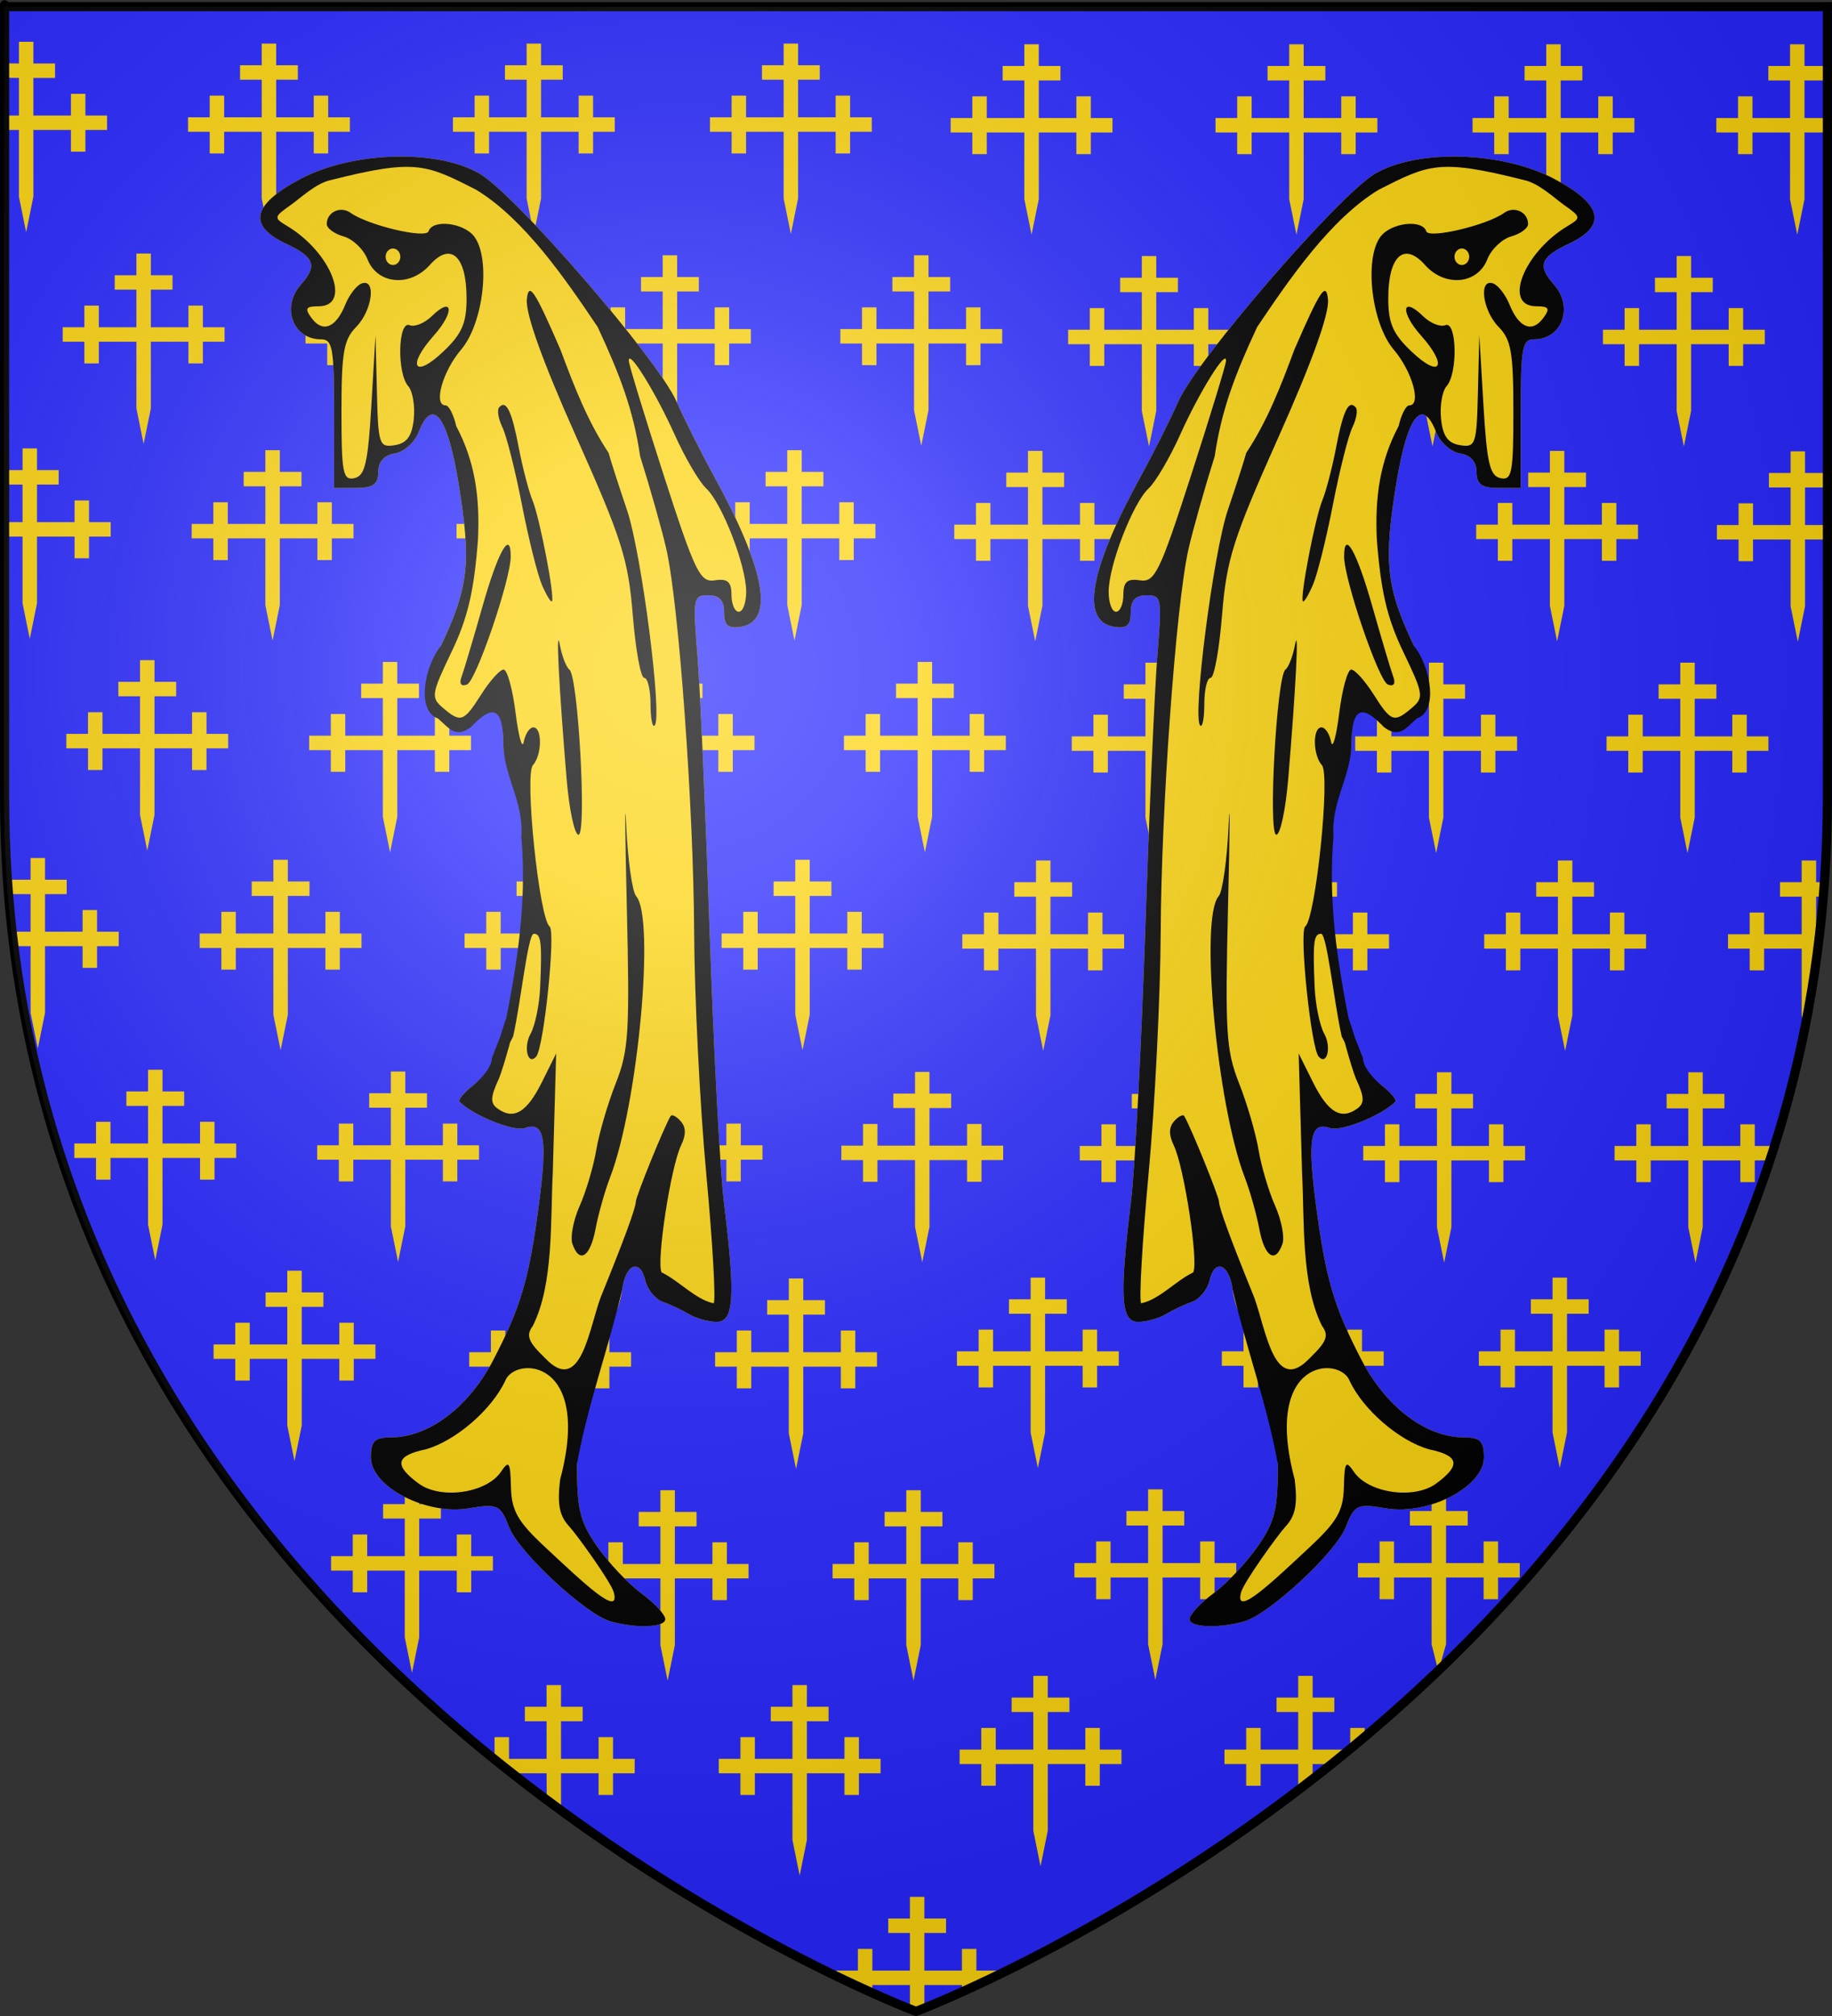
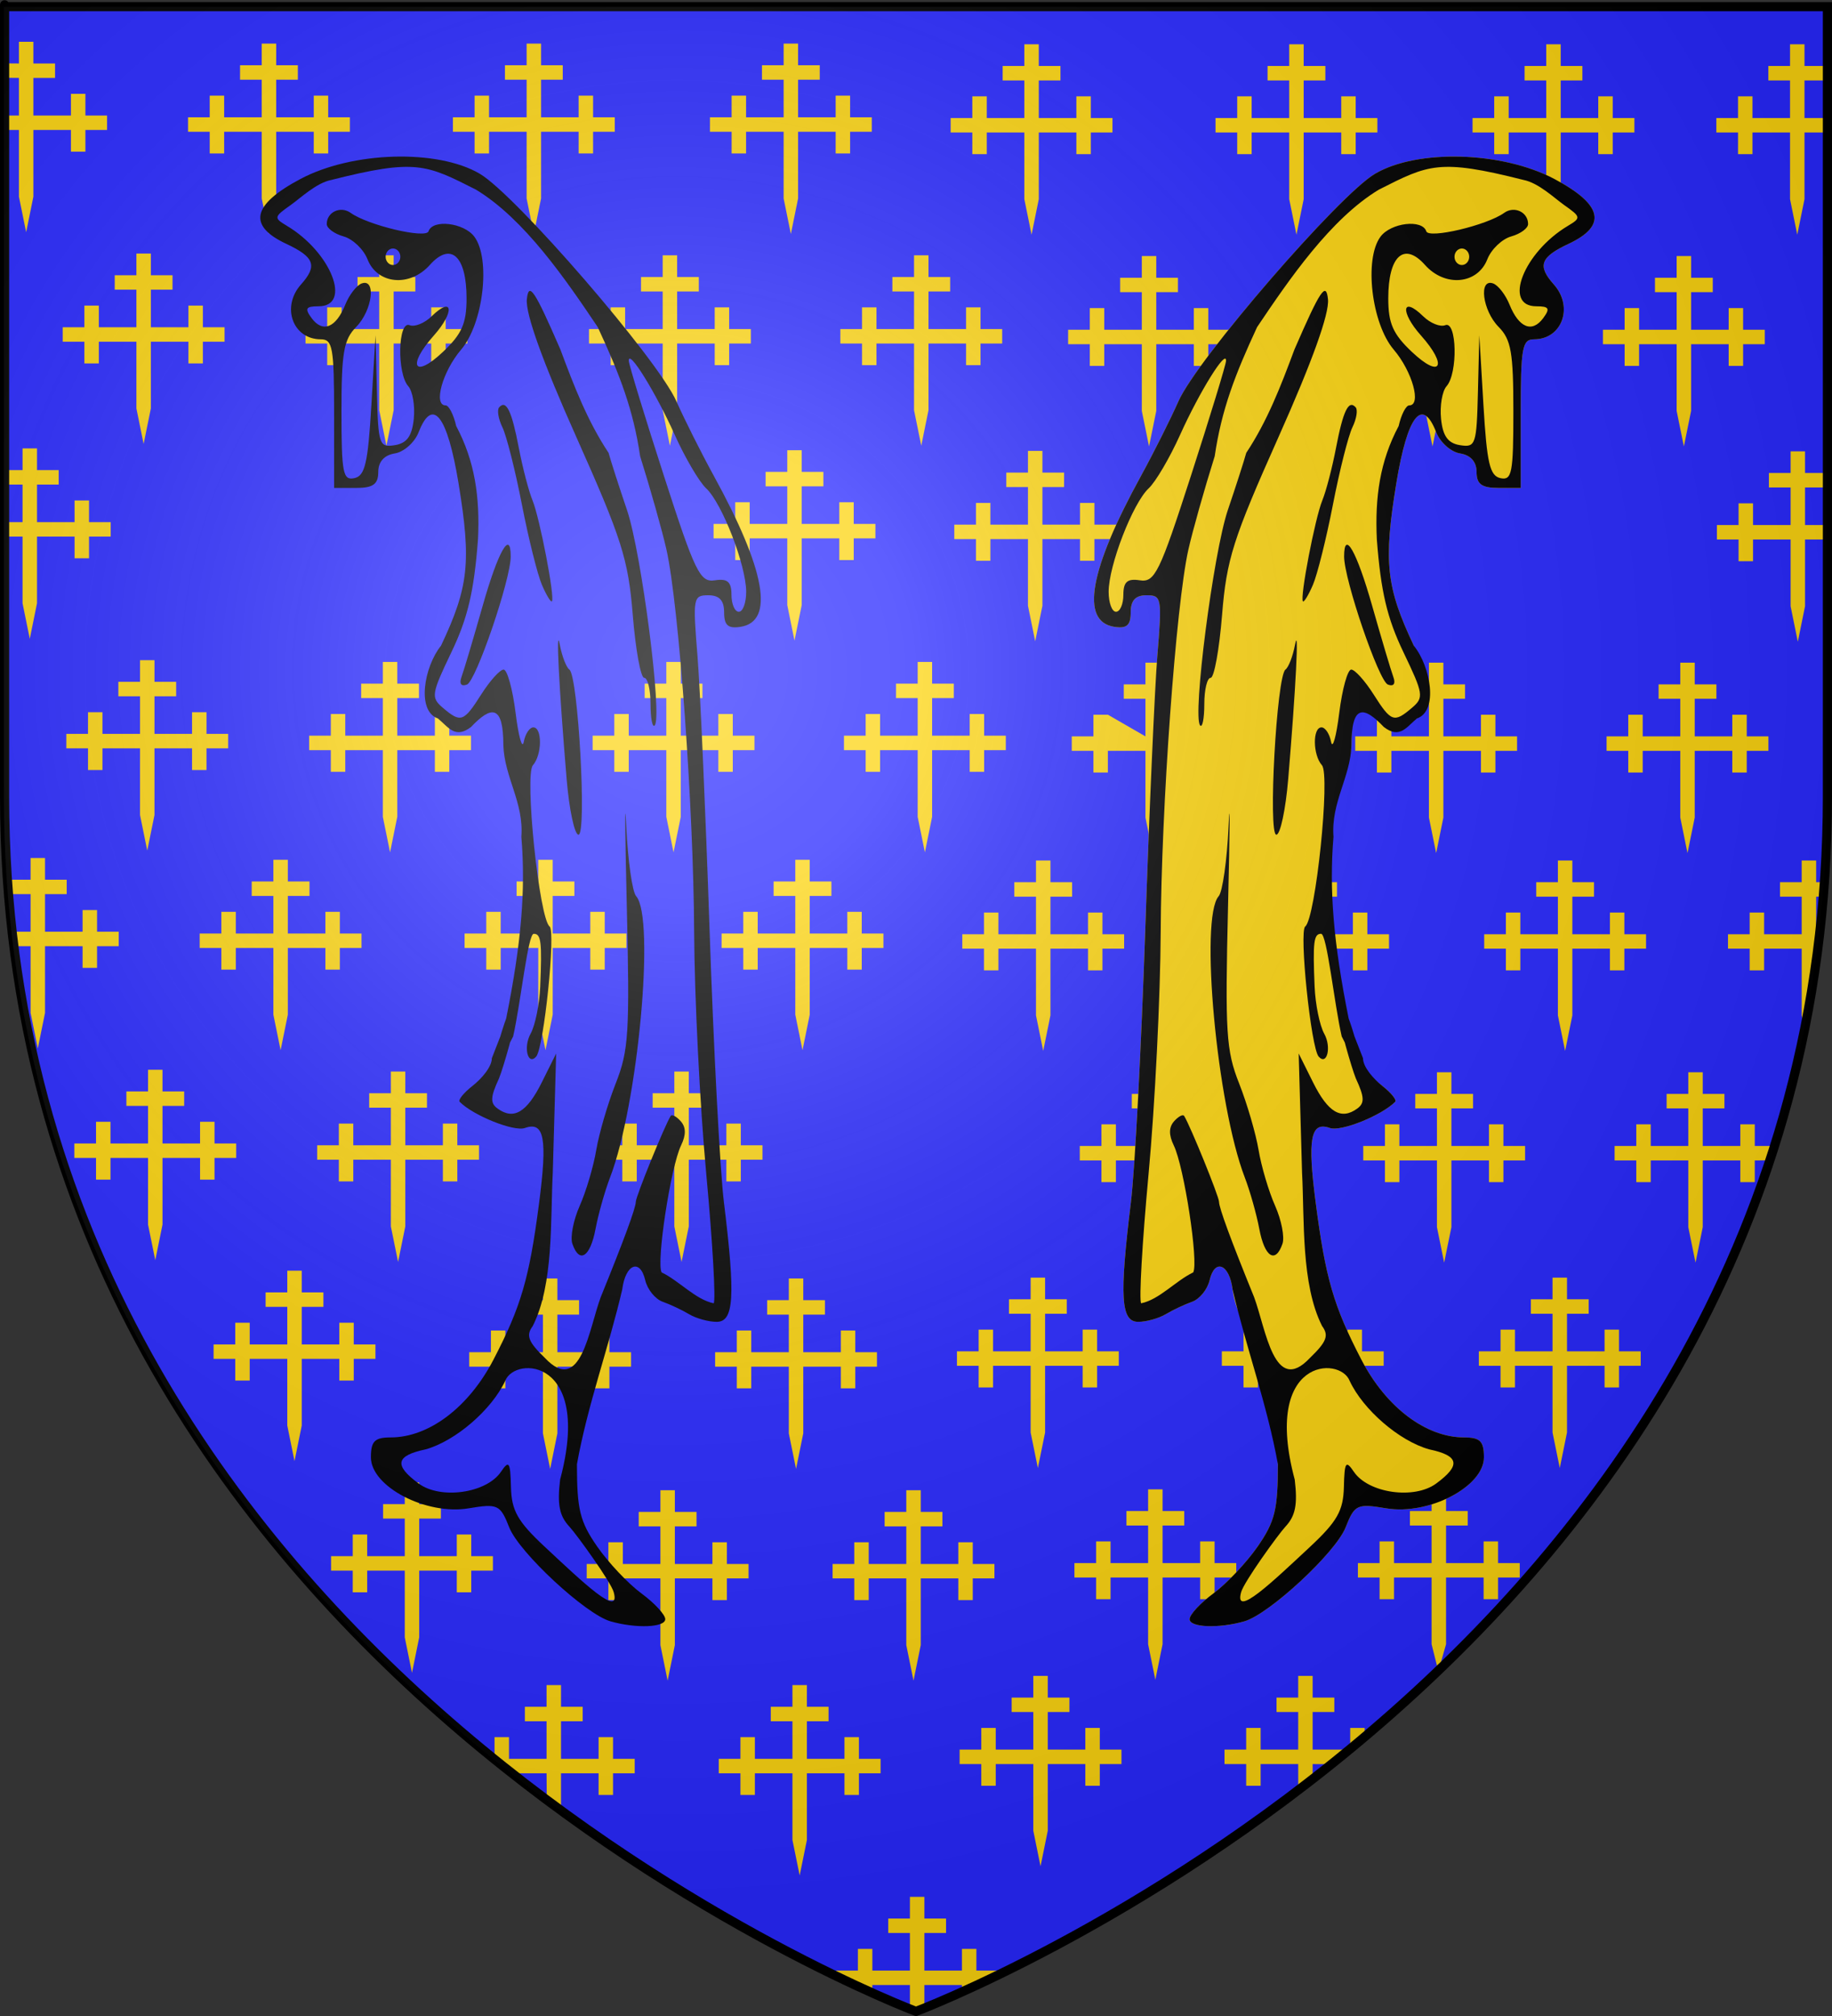
<svg xmlns="http://www.w3.org/2000/svg" xmlns:xlink="http://www.w3.org/1999/xlink" version="1.0" width="600" height="660" id="svg2">
  <rect width="100%" height="100%" fill="#333333" stroke="none" />
  <desc id="desc4">Flag of Canton of Valais (Wallis)</desc>
  <defs id="defs6">
    <linearGradient id="linearGradient2893">
      <stop style="stop-color:#ffffff;stop-opacity:0.314" offset="0" id="stop2895" />
      <stop style="stop-color:#ffffff;stop-opacity:0.251" offset="0.19" id="stop2897" />
      <stop style="stop-color:#6b6b6b;stop-opacity:0.125" offset="0.6" id="stop2901" />
      <stop style="stop-color:#000000;stop-opacity:0.125" offset="1" id="stop2899" />
    </linearGradient>
    <radialGradient cx="221.445" cy="226.331" r="300" fx="221.445" fy="226.331" id="radialGradient3163" xlink:href="#linearGradient2893" gradientUnits="userSpaceOnUse" gradientTransform="matrix(1.353,0,0,1.349,-77.629,-85.747)" />
  </defs>
  <g style="display:inline" id="layer3">
    <path d="M 300,658.5 C 300,658.5 598.5,546.18 598.5,260.728 C 598.5,-24.723 598.5,2.176 598.5,2.176 L 1.5,2.176 L 1.5,260.728 C 1.5,546.18 300,658.5 300,658.5 z " style="fill:#2828ff;fill-opacity:1;fill-rule:evenodd;stroke:none;stroke-width:1px;stroke-linecap:butt;stroke-linejoin:miter;stroke-opacity:1" id="path2855" />
  </g>
  <g transform="translate(-973.912,-31.524)" id="layer4" />
  <path d="M 340.215,65.204 L 337.849,76.833 L 335.483,65.204 L 335.483,55.674 L 335.483,43.369 L 323.178,43.369 L 323.178,50.468 L 318.446,50.468 L 318.446,43.369 L 311.347,43.369 L 311.347,38.637 L 318.446,38.637 L 318.446,31.538 L 323.178,31.538 L 323.178,38.637 L 335.483,38.637 L 335.483,26.332 L 328.384,26.332 L 328.384,21.6 L 335.483,21.6 L 335.483,14.501 L 340.215,14.501 L 340.215,21.6 L 347.314,21.6 L 347.314,26.332 L 340.215,26.332 L 340.215,38.637 L 352.52,38.637 L 352.52,31.538 L 357.252,31.538 L 357.252,38.637 L 364.351,38.637 L 364.351,43.369 L 357.252,43.369 L 357.252,50.468 L 352.52,50.468 L 352.52,43.369 L 340.215,43.369 L 340.215,55.674 L 340.215,65.204 z " style="fill:#fcd40f;fill-opacity:1;stroke:none;stroke-width:1.464;stroke-miterlimit:4;stroke-dasharray:none;stroke-opacity:1;display:inline" id="path4705" />
  <path d="M 426.968,65.204 L 424.602,76.833 L 422.235,65.204 L 422.235,55.674 L 422.235,43.369 L 409.931,43.369 L 409.931,50.468 L 405.198,50.468 L 405.198,43.369 L 398.1,43.369 L 398.1,38.637 L 405.198,38.637 L 405.198,31.538 L 409.931,31.538 L 409.931,38.637 L 422.235,38.637 L 422.235,26.332 L 415.137,26.332 L 415.137,21.6 L 422.235,21.6 L 422.235,14.501 L 426.968,14.501 L 426.968,21.6 L 434.067,21.6 L 434.067,26.332 L 426.968,26.332 L 426.968,38.637 L 439.272,38.637 L 439.272,31.538 L 444.005,31.538 L 444.005,38.637 L 451.104,38.637 L 451.104,43.369 L 444.005,43.369 L 444.005,50.468 L 439.272,50.468 L 439.272,43.369 L 426.968,43.369 L 426.968,55.674 L 426.968,65.204 z " style="fill:#fcd40f;fill-opacity:1;stroke:none;stroke-width:1.464;stroke-miterlimit:4;stroke-dasharray:none;stroke-opacity:1;display:inline" id="path4707" />
  <path d="M 511.146,65.204 L 508.779,76.833 L 506.413,65.204 L 506.413,55.674 L 506.413,43.369 L 494.108,43.369 L 494.108,50.468 L 489.376,50.468 L 489.376,43.369 L 482.277,43.369 L 482.277,38.637 L 489.376,38.637 L 489.376,31.538 L 494.108,31.538 L 494.108,38.637 L 506.413,38.637 L 506.413,26.332 L 499.314,26.332 L 499.314,21.6 L 506.413,21.6 L 506.413,14.501 L 511.146,14.501 L 511.146,21.6 L 518.244,21.6 L 518.244,26.332 L 511.146,26.332 L 511.146,38.637 L 523.45,38.637 L 523.45,31.538 L 528.183,31.538 L 528.183,38.637 L 535.281,38.637 L 535.281,43.369 L 528.183,43.369 L 528.183,50.468 L 523.45,50.468 L 523.45,43.369 L 511.146,43.369 L 511.146,55.674 L 511.146,65.204 z " style="fill:#fcd40f;fill-opacity:1;stroke:none;stroke-width:1.464;stroke-miterlimit:4;stroke-dasharray:none;stroke-opacity:1;display:inline" id="path4709" />
  <path d="M 378.69,134.526 L 376.323,146.156 L 373.957,134.526 L 373.957,124.997 L 373.957,112.692 L 361.653,112.692 L 361.653,119.791 L 356.92,119.791 L 356.92,112.692 L 349.821,112.692 L 349.821,107.959 L 356.92,107.959 L 356.92,100.861 L 361.653,100.861 L 361.653,107.959 L 373.957,107.959 L 373.957,95.655 L 366.858,95.655 L 366.858,90.922 L 373.957,90.922 L 373.957,83.824 L 378.69,83.824 L 378.69,90.922 L 385.788,90.922 L 385.788,95.655 L 378.69,95.655 L 378.69,107.959 L 390.994,107.959 L 390.994,100.861 L 395.727,100.861 L 395.727,107.959 L 402.825,107.959 L 402.825,112.692 L 395.727,112.692 L 395.727,119.791 L 390.994,119.791 L 390.994,112.692 L 378.69,112.692 L 378.69,124.997 L 378.69,134.526 z " style="fill:#fcd40f;fill-opacity:1;stroke:none;stroke-width:1.464;stroke-miterlimit:4;stroke-dasharray:none;stroke-opacity:1;display:inline" id="path4713" />
  <path d="M 471.533,134.526 L 469.166,146.156 L 466.8,134.526 L 466.8,124.997 L 466.8,112.692 L 454.495,112.692 L 454.495,119.791 L 449.763,119.791 L 449.763,112.692 L 442.664,112.692 L 442.664,107.959 L 449.763,107.959 L 449.763,100.861 L 454.495,100.861 L 454.495,107.959 L 466.8,107.959 L 466.8,95.655 L 459.701,95.655 L 459.701,90.922 L 466.8,90.922 L 466.8,83.824 L 471.533,83.824 L 471.533,90.922 L 478.631,90.922 L 478.631,95.655 L 471.533,95.655 L 471.533,107.959 L 483.837,107.959 L 483.837,100.861 L 488.57,100.861 L 488.57,107.959 L 495.668,107.959 L 495.668,112.692 L 488.57,112.692 L 488.57,119.791 L 483.837,119.791 L 483.837,112.692 L 471.533,112.692 L 471.533,124.997 L 471.533,134.526 z " style="fill:#fcd40f;fill-opacity:1;stroke:none;stroke-width:1.464;stroke-miterlimit:4;stroke-dasharray:none;stroke-opacity:1;display:inline" id="path4715" />
  <path d="M 553.853,134.526 L 551.487,146.156 L 549.121,134.526 L 549.121,124.997 L 549.121,112.692 L 536.816,112.692 L 536.816,119.791 L 532.084,119.791 L 532.084,112.692 L 524.985,112.692 L 524.985,107.959 L 532.084,107.959 L 532.084,100.861 L 536.816,100.861 L 536.816,107.959 L 549.121,107.959 L 549.121,95.655 L 542.022,95.655 L 542.022,90.922 L 549.121,90.922 L 549.121,83.824 L 553.853,83.824 L 553.853,90.922 L 560.952,90.922 L 560.952,95.655 L 553.853,95.655 L 553.853,107.959 L 566.158,107.959 L 566.158,100.861 L 570.89,100.861 L 570.89,107.959 L 577.989,107.959 L 577.989,112.692 L 570.89,112.692 L 570.89,119.791 L 566.158,119.791 L 566.158,112.692 L 553.853,112.692 L 553.853,124.997 L 553.853,134.526 z " style="fill:#fcd40f;fill-opacity:1;stroke:none;stroke-width:1.464;stroke-miterlimit:4;stroke-dasharray:none;stroke-opacity:1;display:inline" id="path4717" />
  <path d="M 341.404,198.323 L 339.038,209.953 L 336.671,198.323 L 336.671,188.793 L 336.671,176.488 L 324.367,176.488 L 324.367,183.587 L 319.634,183.587 L 319.634,176.488 L 312.536,176.488 L 312.536,171.756 L 319.634,171.756 L 319.634,164.657 L 324.367,164.657 L 324.367,171.756 L 336.671,171.756 L 336.671,159.451 L 329.573,159.451 L 329.573,154.719 L 336.671,154.719 L 336.671,147.62 L 341.404,147.62 L 341.404,154.719 L 348.503,154.719 L 348.503,159.451 L 341.404,159.451 L 341.404,171.756 L 353.708,171.756 L 353.708,164.657 L 358.441,164.657 L 358.441,171.756 L 365.54,171.756 L 365.54,176.488 L 358.441,176.488 L 358.441,183.587 L 353.708,183.587 L 353.708,176.488 L 341.404,176.488 L 341.404,188.793 L 341.404,198.323 z " style="fill:#fcd40f;fill-opacity:1;stroke:none;stroke-width:1.464;stroke-miterlimit:4;stroke-dasharray:none;stroke-opacity:1;display:inline" id="path4721" />
  <path d="M 428.157,198.323 L 425.79,209.953 L 423.424,198.323 L 423.424,188.793 L 423.424,176.488 L 411.12,176.488 L 411.12,183.587 L 406.387,183.587 L 406.387,176.488 L 399.288,176.488 L 399.288,171.756 L 406.387,171.756 L 406.387,164.657 L 411.12,164.657 L 411.12,171.756 L 423.424,171.756 L 423.424,159.451 L 416.325,159.451 L 416.325,154.719 L 423.424,154.719 L 423.424,147.62 L 428.157,147.62 L 428.157,154.719 L 435.255,154.719 L 435.255,159.451 L 428.157,159.451 L 428.157,171.756 L 440.461,171.756 L 440.461,164.657 L 445.194,164.657 L 445.194,171.756 L 452.292,171.756 L 452.292,176.488 L 445.194,176.488 L 445.194,183.587 L 440.461,183.587 L 440.461,176.488 L 428.157,176.488 L 428.157,188.793 L 428.157,198.323 z " style="fill:#fcd40f;fill-opacity:1;stroke:none;stroke-width:1.464;stroke-miterlimit:4;stroke-dasharray:none;stroke-opacity:1;display:inline" id="path4723" />
-   <path d="M 512.334,198.323 L 509.968,209.953 L 507.602,198.323 L 507.602,188.793 L 507.602,176.488 L 495.297,176.488 L 495.297,183.587 L 490.565,183.587 L 490.565,176.488 L 483.466,176.488 L 483.466,171.756 L 490.565,171.756 L 490.565,164.657 L 495.297,164.657 L 495.297,171.756 L 507.602,171.756 L 507.602,159.451 L 500.503,159.451 L 500.503,154.719 L 507.602,154.719 L 507.602,147.62 L 512.334,147.62 L 512.334,154.719 L 519.433,154.719 L 519.433,159.451 L 512.334,159.451 L 512.334,171.756 L 524.639,171.756 L 524.639,164.657 L 529.371,164.657 L 529.371,171.756 L 536.47,171.756 L 536.47,176.488 L 529.371,176.488 L 529.371,183.587 L 524.639,183.587 L 524.639,176.488 L 512.334,176.488 L 512.334,188.793 L 512.334,198.323 z " style="fill:#fcd40f;fill-opacity:1;stroke:none;stroke-width:1.464;stroke-miterlimit:4;stroke-dasharray:none;stroke-opacity:1;display:inline" id="path4725" />
-   <path d="M 379.878,267.646 L 377.512,279.275 L 375.146,267.646 L 375.146,258.116 L 375.146,245.811 L 362.841,245.811 L 362.841,252.91 L 358.109,252.91 L 358.109,245.811 L 351.01,245.811 L 351.01,241.079 L 358.109,241.079 L 358.109,233.98 L 362.841,233.98 L 362.841,241.079 L 375.146,241.079 L 375.146,228.774 L 368.047,228.774 L 368.047,224.042 L 375.146,224.042 L 375.146,216.943 L 379.878,216.943 L 379.878,224.042 L 386.977,224.042 L 386.977,228.774 L 379.878,228.774 L 379.878,241.079 L 392.183,241.079 L 392.183,233.98 L 396.915,233.98 L 396.915,241.079 L 404.014,241.079 L 404.014,245.811 L 396.915,245.811 L 396.915,252.91 L 392.183,252.91 L 392.183,245.811 L 379.878,245.811 L 379.878,258.116 L 379.878,267.646 z " style="fill:#fcd40f;fill-opacity:1;stroke:none;stroke-width:1.464;stroke-miterlimit:4;stroke-dasharray:none;stroke-opacity:1;display:inline" id="path4729" />
+   <path d="M 379.878,267.646 L 377.512,279.275 L 375.146,267.646 L 375.146,258.116 L 375.146,245.811 L 362.841,245.811 L 362.841,252.91 L 358.109,252.91 L 358.109,245.811 L 351.01,245.811 L 351.01,241.079 L 358.109,241.079 L 358.109,233.98 L 362.841,233.98 L 375.146,241.079 L 375.146,228.774 L 368.047,228.774 L 368.047,224.042 L 375.146,224.042 L 375.146,216.943 L 379.878,216.943 L 379.878,224.042 L 386.977,224.042 L 386.977,228.774 L 379.878,228.774 L 379.878,241.079 L 392.183,241.079 L 392.183,233.98 L 396.915,233.98 L 396.915,241.079 L 404.014,241.079 L 404.014,245.811 L 396.915,245.811 L 396.915,252.91 L 392.183,252.91 L 392.183,245.811 L 379.878,245.811 L 379.878,258.116 L 379.878,267.646 z " style="fill:#fcd40f;fill-opacity:1;stroke:none;stroke-width:1.464;stroke-miterlimit:4;stroke-dasharray:none;stroke-opacity:1;display:inline" id="path4729" />
  <path d="M 472.721,267.646 L 470.355,279.275 L 467.989,267.646 L 467.989,258.116 L 467.989,245.811 L 455.684,245.811 L 455.684,252.91 L 450.952,252.91 L 450.952,245.811 L 443.853,245.811 L 443.853,241.079 L 450.952,241.079 L 450.952,233.98 L 455.684,233.98 L 455.684,241.079 L 467.989,241.079 L 467.989,228.774 L 460.89,228.774 L 460.89,224.042 L 467.989,224.042 L 467.989,216.943 L 472.721,216.943 L 472.721,224.042 L 479.82,224.042 L 479.82,228.774 L 472.721,228.774 L 472.721,241.079 L 485.026,241.079 L 485.026,233.98 L 489.758,233.98 L 489.758,241.079 L 496.857,241.079 L 496.857,245.811 L 489.758,245.811 L 489.758,252.91 L 485.026,252.91 L 485.026,245.811 L 472.721,245.811 L 472.721,258.116 L 472.721,267.646 z " style="fill:#fcd40f;fill-opacity:1;stroke:none;stroke-width:1.464;stroke-miterlimit:4;stroke-dasharray:none;stroke-opacity:1;display:inline" id="path4731" />
  <path d="M 555.042,267.646 L 552.676,279.275 L 550.309,267.646 L 550.309,258.116 L 550.309,245.811 L 538.005,245.811 L 538.005,252.91 L 533.272,252.91 L 533.272,245.811 L 526.174,245.811 L 526.174,241.079 L 533.272,241.079 L 533.272,233.98 L 538.005,233.98 L 538.005,241.079 L 550.309,241.079 L 550.309,228.774 L 543.211,228.774 L 543.211,224.042 L 550.309,224.042 L 550.309,216.943 L 555.042,216.943 L 555.042,224.042 L 562.141,224.042 L 562.141,228.774 L 555.042,228.774 L 555.042,241.079 L 567.347,241.079 L 567.347,233.98 L 572.079,233.98 L 572.079,241.079 L 579.178,241.079 L 579.178,245.811 L 572.079,245.811 L 572.079,252.91 L 567.347,252.91 L 567.347,245.811 L 555.042,245.811 L 555.042,258.116 L 555.042,267.646 z " style="fill:#fcd40f;fill-opacity:1;stroke:none;stroke-width:1.464;stroke-miterlimit:4;stroke-dasharray:none;stroke-opacity:1;display:inline" id="path4733" />
  <path d="M 344.03,332.416 L 341.664,344.046 L 339.297,332.416 L 339.297,322.886 L 339.297,310.582 L 326.993,310.582 L 326.993,317.681 L 322.26,317.681 L 322.26,310.582 L 315.161,310.582 L 315.161,305.849 L 322.26,305.849 L 322.26,298.751 L 326.993,298.751 L 326.993,305.849 L 339.297,305.849 L 339.297,293.545 L 332.199,293.545 L 332.199,288.812 L 339.297,288.812 L 339.297,281.713 L 344.03,281.713 L 344.03,288.812 L 351.129,288.812 L 351.129,293.545 L 344.03,293.545 L 344.03,305.849 L 356.334,305.849 L 356.334,298.751 L 361.067,298.751 L 361.067,305.849 L 368.166,305.849 L 368.166,310.582 L 361.067,310.582 L 361.067,317.681 L 356.334,317.681 L 356.334,310.582 L 344.03,310.582 L 344.03,322.886 L 344.03,332.416 z " style="fill:#fcd40f;fill-opacity:1;stroke:none;stroke-width:1.464;stroke-miterlimit:4;stroke-dasharray:none;stroke-opacity:1;display:inline" id="path4737" />
  <path d="M 430.783,332.416 L 428.416,344.046 L 426.05,332.416 L 426.05,322.886 L 426.05,310.582 L 413.746,310.582 L 413.746,317.681 L 409.013,317.681 L 409.013,310.582 L 401.914,310.582 L 401.914,305.849 L 409.013,305.849 L 409.013,298.751 L 413.746,298.751 L 413.746,305.849 L 426.05,305.849 L 426.05,293.545 L 418.951,293.545 L 418.951,288.812 L 426.05,288.812 L 426.05,281.713 L 430.783,281.713 L 430.783,288.812 L 437.881,288.812 L 437.881,293.545 L 430.783,293.545 L 430.783,305.849 L 443.087,305.849 L 443.087,298.751 L 447.82,298.751 L 447.82,305.849 L 454.918,305.849 L 454.918,310.582 L 447.82,310.582 L 447.82,317.681 L 443.087,317.681 L 443.087,310.582 L 430.783,310.582 L 430.783,322.886 L 430.783,332.416 z " style="fill:#fcd40f;fill-opacity:1;stroke:none;stroke-width:1.464;stroke-miterlimit:4;stroke-dasharray:none;stroke-opacity:1;display:inline" id="path4739" />
  <path d="M 514.96,332.416 L 512.594,344.046 L 510.228,332.416 L 510.228,322.886 L 510.228,310.582 L 497.923,310.582 L 497.923,317.681 L 493.191,317.681 L 493.191,310.582 L 486.092,310.582 L 486.092,305.849 L 493.191,305.849 L 493.191,298.751 L 497.923,298.751 L 497.923,305.849 L 510.228,305.849 L 510.228,293.545 L 503.129,293.545 L 503.129,288.812 L 510.228,288.812 L 510.228,281.713 L 514.96,281.713 L 514.96,288.812 L 522.059,288.812 L 522.059,293.545 L 514.96,293.545 L 514.96,305.849 L 527.265,305.849 L 527.265,298.751 L 531.997,298.751 L 531.997,305.849 L 539.096,305.849 L 539.096,310.582 L 531.997,310.582 L 531.997,317.681 L 527.265,317.681 L 527.265,310.582 L 514.96,310.582 L 514.96,322.886 L 514.96,332.416 z " style="fill:#fcd40f;fill-opacity:1;stroke:none;stroke-width:1.464;stroke-miterlimit:4;stroke-dasharray:none;stroke-opacity:1;display:inline" id="path4741" />
  <path d="M 382.504,401.739 L 380.138,413.369 L 377.772,401.739 L 377.772,392.209 L 377.772,379.905 L 365.467,379.905 L 365.467,387.003 L 360.735,387.003 L 360.735,379.905 L 353.636,379.905 L 353.636,375.172 L 360.735,375.172 L 360.735,368.073 L 365.467,368.073 L 365.467,375.172 L 377.772,375.172 L 377.772,362.867 L 370.673,362.867 L 370.673,358.135 L 377.772,358.135 L 377.772,351.036 L 382.504,351.036 L 382.504,358.135 L 389.603,358.135 L 389.603,362.867 L 382.504,362.867 L 382.504,375.172 L 394.809,375.172 L 394.809,368.073 L 399.541,368.073 L 399.541,375.172 L 406.64,375.172 L 406.64,379.905 L 399.541,379.905 L 399.541,387.003 L 394.809,387.003 L 394.809,379.905 L 382.504,379.905 L 382.504,392.209 L 382.504,401.739 z " style="fill:#fcd40f;fill-opacity:1;stroke:none;stroke-width:1.464;stroke-miterlimit:4;stroke-dasharray:none;stroke-opacity:1;display:inline" id="path4745" />
  <path d="M 475.347,401.739 L 472.981,413.369 L 470.615,401.739 L 470.615,392.209 L 470.615,379.905 L 458.31,379.905 L 458.31,387.003 L 453.578,387.003 L 453.578,379.905 L 446.479,379.905 L 446.479,375.172 L 453.578,375.172 L 453.578,368.073 L 458.31,368.073 L 458.31,375.172 L 470.615,375.172 L 470.615,362.868 L 463.516,362.868 L 463.516,358.135 L 470.615,358.135 L 470.615,351.036 L 475.347,351.036 L 475.347,358.135 L 482.446,358.135 L 482.446,362.868 L 475.347,362.868 L 475.347,375.172 L 487.652,375.172 L 487.652,368.073 L 492.384,368.073 L 492.384,375.172 L 499.483,375.172 L 499.483,379.905 L 492.384,379.905 L 492.384,387.003 L 487.652,387.003 L 487.652,379.905 L 475.347,379.905 L 475.347,392.209 L 475.347,401.739 z " style="fill:#fcd40f;fill-opacity:1;stroke:none;stroke-width:1.464;stroke-miterlimit:4;stroke-dasharray:none;stroke-opacity:1;display:inline" id="path4747" />
  <path d="M 557.668,401.739 L 555.302,413.369 L 552.935,401.739 L 552.935,392.209 L 552.935,379.905 L 540.631,379.905 L 540.631,387.003 L 535.898,387.003 L 535.898,379.905 L 528.8,379.905 L 528.8,375.172 L 535.898,375.172 L 535.898,368.073 L 540.631,368.073 L 540.631,375.172 L 552.935,375.172 L 552.935,362.868 L 545.837,362.868 L 545.837,358.135 L 552.935,358.135 L 552.935,351.036 L 557.668,351.036 L 557.668,358.135 L 564.767,358.135 L 564.767,362.868 L 557.668,362.868 L 557.668,375.172 L 569.973,375.172 L 569.973,368.073 L 574.705,368.073 L 574.705,375.172 L 581.804,375.172 L 579.998,379.877 L 574.705,379.905 L 574.705,387.003 L 569.973,387.003 L 569.973,379.905 L 557.668,379.905 L 557.668,392.209 L 557.668,401.739 z " style="fill:#fcd40f;fill-opacity:1;stroke:none;stroke-width:1.464;stroke-miterlimit:4;stroke-dasharray:none;stroke-opacity:1;display:inline" id="path4749" />
  <path d="M 342.279,468.968 L 339.913,480.598 L 337.547,468.968 L 337.547,459.438 L 337.547,447.134 L 325.242,447.134 L 325.242,454.232 L 320.51,454.232 L 320.51,447.134 L 313.411,447.134 L 313.411,442.401 L 320.51,442.401 L 320.51,435.302 L 325.242,435.302 L 325.242,442.401 L 337.547,442.401 L 337.547,430.096 L 330.448,430.096 L 330.448,425.364 L 337.547,425.364 L 337.547,418.265 L 342.279,418.265 L 342.279,425.364 L 349.378,425.364 L 349.378,430.096 L 342.279,430.096 L 342.279,442.401 L 354.584,442.401 L 354.584,435.302 L 359.316,435.302 L 359.316,442.401 L 366.415,442.401 L 366.415,447.134 L 359.316,447.134 L 359.316,454.232 L 354.584,454.232 L 354.584,447.134 L 342.279,447.134 L 342.279,459.438 L 342.279,468.968 z " style="fill:#fcd40f;fill-opacity:1;stroke:none;stroke-width:1.464;stroke-miterlimit:4;stroke-dasharray:none;stroke-opacity:1;display:inline" id="path4753" />
  <path d="M 429.032,468.968 L 426.666,480.598 L 424.299,468.968 L 424.299,459.438 L 424.299,447.134 L 411.995,447.134 L 411.995,454.232 L 407.262,454.232 L 407.262,447.134 L 400.164,447.134 L 400.164,442.401 L 407.262,442.401 L 407.262,435.302 L 411.995,435.302 L 411.995,442.401 L 424.299,442.401 L 424.299,430.096 L 417.201,430.096 L 417.201,425.364 L 424.299,425.364 L 424.299,418.265 L 429.032,418.265 L 429.032,425.364 L 436.131,425.364 L 436.131,430.096 L 429.032,430.096 L 429.032,442.401 L 441.337,442.401 L 441.337,435.302 L 446.069,435.302 L 446.069,442.401 L 453.168,442.401 L 453.168,447.134 L 446.069,447.134 L 446.069,454.232 L 441.337,454.232 L 441.337,447.134 L 429.032,447.134 L 429.032,459.438 L 429.032,468.968 z " style="fill:#fcd40f;fill-opacity:1;stroke:none;stroke-width:1.464;stroke-miterlimit:4;stroke-dasharray:none;stroke-opacity:1;display:inline" id="path4755" />
  <path d="M 513.21,468.968 L 510.843,480.598 L 508.477,468.968 L 508.477,459.438 L 508.477,447.134 L 496.172,447.134 L 496.172,454.232 L 491.44,454.232 L 491.44,447.134 L 484.341,447.134 L 484.341,442.401 L 491.44,442.401 L 491.44,435.302 L 496.172,435.302 L 496.172,442.401 L 508.477,442.401 L 508.477,430.096 L 501.378,430.096 L 501.378,425.364 L 508.477,425.364 L 508.477,418.265 L 513.21,418.265 L 513.21,425.364 L 520.308,425.364 L 520.308,430.096 L 513.21,430.096 L 513.21,442.401 L 525.514,442.401 L 525.514,435.302 L 530.247,435.302 L 530.247,442.401 L 537.345,442.401 L 537.345,447.134 L 530.247,447.134 L 530.247,454.232 L 525.514,454.232 L 525.514,447.134 L 513.21,447.134 L 513.21,459.438 L 513.21,468.968 z " style="fill:#fcd40f;fill-opacity:1;stroke:none;stroke-width:1.464;stroke-miterlimit:4;stroke-dasharray:none;stroke-opacity:1;display:inline" id="path4757" />
  <path d="M 380.754,538.291 L 378.387,549.92 L 376.021,538.291 L 376.021,528.761 L 376.021,516.456 L 363.717,516.456 L 363.717,523.555 L 358.984,523.555 L 358.984,516.456 L 351.885,516.456 L 351.885,511.724 L 358.984,511.724 L 358.984,504.625 L 363.717,504.625 L 363.717,511.724 L 376.021,511.724 L 376.021,499.419 L 368.922,499.419 L 368.922,494.687 L 376.021,494.687 L 376.021,487.588 L 380.754,487.588 L 380.754,494.687 L 387.852,494.687 L 387.852,499.419 L 380.754,499.419 L 380.754,511.724 L 393.058,511.724 L 393.058,504.625 L 397.791,504.625 L 397.791,511.724 L 404.889,511.724 L 404.889,516.456 L 397.791,516.456 L 397.791,523.555 L 393.058,523.555 L 393.058,516.456 L 380.754,516.456 L 380.754,528.761 L 380.754,538.291 z " style="fill:#fcd40f;fill-opacity:1;stroke:none;stroke-width:1.464;stroke-miterlimit:4;stroke-dasharray:none;stroke-opacity:1;display:inline" id="path4761" />
  <path d="M 473.597,538.291 L 471.076,547.135 L 468.864,538.291 L 468.864,528.761 L 468.864,516.456 L 456.56,516.456 L 456.56,523.555 L 451.827,523.555 L 451.827,516.456 L 444.728,516.456 L 444.728,511.724 L 451.827,511.724 L 451.827,504.625 L 456.56,504.625 L 456.56,511.724 L 468.864,511.724 L 468.864,499.419 L 461.765,499.419 L 461.765,494.687 L 468.864,494.687 L 468.864,487.588 L 473.597,487.588 L 473.597,494.687 L 480.695,494.687 L 480.695,499.419 L 473.597,499.419 L 473.597,511.724 L 485.901,511.724 L 485.901,504.625 L 490.634,504.625 L 490.634,511.724 L 497.732,511.724 L 497.732,516.456 L 490.634,516.456 L 490.634,523.555 L 485.901,523.555 L 485.901,516.456 L 473.597,516.456 L 473.597,528.761 L 473.597,538.291 z " style="fill:#fcd40f;fill-opacity:1;stroke:none;stroke-width:1.464;stroke-miterlimit:4;stroke-dasharray:none;stroke-opacity:1;display:inline" id="path4763" />
  <path d="M 343.155,599.358 L 340.788,610.988 L 338.422,599.358 L 338.422,589.828 L 338.422,577.524 L 326.117,577.524 L 326.117,584.622 L 321.385,584.622 L 321.385,577.524 L 314.286,577.524 L 314.286,572.791 L 321.385,572.791 L 321.385,565.692 L 326.117,565.692 L 326.117,572.791 L 338.422,572.791 L 338.422,560.486 L 331.323,560.486 L 331.323,555.754 L 338.422,555.754 L 338.422,548.655 L 343.155,548.655 L 343.155,555.754 L 350.253,555.754 L 350.253,560.486 L 343.155,560.486 L 343.155,572.791 L 355.459,572.791 L 355.459,565.692 L 360.192,565.692 L 360.192,572.791 L 367.29,572.791 L 367.29,577.524 L 360.192,577.524 L 360.192,584.622 L 355.459,584.622 L 355.459,577.524 L 343.155,577.524 L 343.155,589.828 L 343.155,599.358 z " style="fill:#fcd40f;fill-opacity:1;stroke:none;stroke-width:1.464;stroke-miterlimit:4;stroke-dasharray:none;stroke-opacity:1;display:inline" id="path4769" />
  <path d="M 590.99,65.204 L 588.624,76.833 L 586.258,65.204 L 586.258,55.674 L 586.258,43.369 L 573.953,43.369 L 573.953,50.468 L 569.221,50.468 L 569.221,43.369 L 562.122,43.369 L 562.122,38.637 L 569.221,38.637 L 569.221,31.538 L 573.953,31.538 L 573.953,38.637 L 586.258,38.637 L 586.258,26.332 L 579.159,26.332 L 579.159,21.6 L 586.258,21.6 L 586.258,14.501 L 590.99,14.501 L 590.99,21.6 L 598.089,21.6 L 598.089,26.332 L 590.99,26.332 L 590.99,38.637 L 598.885,38.637 L 598.982,43.369 L 590.99,43.369 L 590.99,55.674 L 590.99,65.204 z " style="fill:#fcd40f;fill-opacity:1;stroke:none;stroke-width:1.464;stroke-miterlimit:4;stroke-dasharray:none;stroke-opacity:1;display:inline" id="path5766" />
  <path d="M 591.171,198.455 L 588.805,210.085 L 586.439,198.455 L 586.439,188.926 L 586.439,176.621 L 574.134,176.621 L 574.134,183.72 L 569.402,183.72 L 569.402,176.621 L 562.303,176.621 L 562.303,171.889 L 569.402,171.889 L 569.402,164.79 L 574.134,164.79 L 574.134,171.889 L 586.439,171.889 L 586.439,159.584 L 579.34,159.584 L 579.34,154.851 L 586.439,154.851 L 586.439,147.753 L 591.171,147.753 L 591.171,154.851 L 598.27,154.851 L 598.27,159.584 L 591.171,159.584 L 591.171,171.889 L 599.066,171.889 L 599.162,176.621 L 591.171,176.621 L 591.171,188.926 L 591.171,198.455 z " style="fill:#fcd40f;fill-opacity:1;stroke:none;stroke-width:1.464;stroke-miterlimit:4;stroke-dasharray:none;stroke-opacity:1;display:inline" id="path7707" />
  <path d="M 591.423,339.085 L 590.073,332.416 L 590.073,322.886 L 590.073,310.582 L 577.768,310.582 L 577.768,317.681 L 573.036,317.681 L 573.036,310.582 L 565.937,310.582 L 565.937,305.849 L 573.036,305.849 L 573.036,298.751 L 577.768,298.751 L 577.768,305.849 L 590.073,305.849 L 590.073,293.545 L 582.974,293.545 L 582.974,288.812 L 590.073,288.812 L 590.073,281.713 L 594.805,281.713 L 594.805,288.812 L 597.842,288.812 L 597.513,293.535 L 594.805,293.545 L 594.805,305.849 L 594.805,310.582 L 594.805,317.316 L 591.423,339.085 z " style="fill:#fcd40f;fill-opacity:1;stroke:none;stroke-width:1.464;stroke-miterlimit:4;stroke-dasharray:none;stroke-opacity:1;display:inline" id="path8678" />
  <path d="M 425.194,585.96 L 425.175,577.524 L 412.87,577.524 L 412.87,584.622 L 408.138,584.622 L 408.138,577.524 L 401.039,577.524 L 401.039,572.791 L 408.138,572.791 L 408.138,565.692 L 412.87,565.692 L 412.87,572.791 L 425.175,572.791 L 425.175,560.486 L 418.076,560.486 L 418.076,555.754 L 425.175,555.754 L 425.175,548.655 L 429.907,548.655 L 429.907,555.754 L 437.006,555.754 L 437.006,560.486 L 429.907,560.486 L 429.907,572.791 L 442.212,572.791 L 442.212,565.692 L 446.944,565.692 L 446.944,569.727 L 436.522,577.551 L 429.907,577.524 L 429.907,582.633 L 425.194,585.96 z " style="fill:#fcd40f;fill-opacity:1;stroke:none;stroke-width:1.464;stroke-miterlimit:4;stroke-dasharray:none;stroke-opacity:1;display:inline" id="path9649" />
  <path d="M 90.453,64.971 L 88.087,76.6 L 85.72,64.971 L 85.72,55.441 L 85.72,43.136 L 73.416,43.136 L 73.416,50.235 L 68.683,50.235 L 68.683,43.136 L 61.585,43.136 L 61.585,38.404 L 68.683,38.404 L 68.683,31.305 L 73.416,31.305 L 73.416,38.404 L 85.72,38.404 L 85.72,26.099 L 78.622,26.099 L 78.622,21.366 L 85.72,21.366 L 85.72,14.268 L 90.453,14.268 L 90.453,21.366 L 97.552,21.366 L 97.552,26.099 L 90.453,26.099 L 90.453,38.404 L 102.758,38.404 L 102.758,31.305 L 107.49,31.305 L 107.49,38.404 L 114.589,38.404 L 114.589,43.136 L 107.49,43.136 L 107.49,50.235 L 102.758,50.235 L 102.758,43.136 L 90.453,43.136 L 90.453,55.441 L 90.453,64.971 z " style="fill:#fcd40f;fill-opacity:1;stroke:none;stroke-width:1.464;stroke-miterlimit:4;stroke-dasharray:none;stroke-opacity:1;display:inline" id="path12592" />
  <path d="M 177.206,64.971 L 174.839,76.6 L 172.473,64.971 L 172.473,55.441 L 172.473,43.136 L 160.169,43.136 L 160.169,50.235 L 155.436,50.235 L 155.436,43.136 L 148.337,43.136 L 148.337,38.404 L 155.436,38.404 L 155.436,31.305 L 160.169,31.305 L 160.169,38.404 L 172.473,38.404 L 172.473,26.099 L 165.374,26.099 L 165.374,21.366 L 172.473,21.366 L 172.473,14.268 L 177.206,14.268 L 177.206,21.366 L 184.305,21.366 L 184.305,26.099 L 177.206,26.099 L 177.206,38.404 L 189.51,38.404 L 189.51,31.305 L 194.243,31.305 L 194.243,38.404 L 201.342,38.404 L 201.342,43.136 L 194.243,43.136 L 194.243,50.235 L 189.51,50.235 L 189.51,43.136 L 177.206,43.136 L 177.206,55.441 L 177.206,64.971 z " style="fill:#fcd40f;fill-opacity:1;stroke:none;stroke-width:1.464;stroke-miterlimit:4;stroke-dasharray:none;stroke-opacity:1;display:inline" id="path12594" />
  <path d="M 261.383,64.971 L 259.017,76.6 L 256.651,64.971 L 256.651,55.441 L 256.651,43.136 L 244.346,43.136 L 244.346,50.235 L 239.614,50.235 L 239.614,43.136 L 232.515,43.136 L 232.515,38.404 L 239.614,38.404 L 239.614,31.305 L 244.346,31.305 L 244.346,38.404 L 256.651,38.404 L 256.651,26.099 L 249.552,26.099 L 249.552,21.366 L 256.651,21.366 L 256.651,14.268 L 261.383,14.268 L 261.383,21.366 L 268.482,21.366 L 268.482,26.099 L 261.383,26.099 L 261.383,38.404 L 273.688,38.404 L 273.688,31.305 L 278.42,31.305 L 278.42,38.404 L 285.519,38.404 L 285.519,43.136 L 278.42,43.136 L 278.42,50.235 L 273.688,50.235 L 273.688,43.136 L 261.383,43.136 L 261.383,55.441 L 261.383,64.971 z " style="fill:#fcd40f;fill-opacity:1;stroke:none;stroke-width:1.464;stroke-miterlimit:4;stroke-dasharray:none;stroke-opacity:1;display:inline" id="path12596" />
  <path d="M 128.927,134.293 L 126.561,145.923 L 124.195,134.293 L 124.195,124.763 L 124.195,112.459 L 111.89,112.459 L 111.89,119.558 L 107.158,119.558 L 107.158,112.459 L 100.059,112.459 L 100.059,107.726 L 107.158,107.726 L 107.158,100.627 L 111.89,100.627 L 111.89,107.726 L 124.195,107.726 L 124.195,95.422 L 117.096,95.422 L 117.096,90.689 L 124.195,90.689 L 124.195,83.59 L 128.927,83.59 L 128.927,90.689 L 136.026,90.689 L 136.026,95.422 L 128.927,95.422 L 128.927,107.726 L 141.232,107.726 L 141.232,100.627 L 145.964,100.627 L 145.964,107.726 L 153.063,107.726 L 153.063,112.459 L 145.964,112.459 L 145.964,119.558 L 141.232,119.558 L 141.232,112.459 L 128.927,112.459 L 128.927,124.763 L 128.927,134.293 z " style="fill:#fcd40f;fill-opacity:1;stroke:none;stroke-width:1.464;stroke-miterlimit:4;stroke-dasharray:none;stroke-opacity:1;display:inline" id="path12598" />
  <path d="M 221.77,134.293 L 219.404,145.923 L 217.038,134.293 L 217.038,124.763 L 217.038,112.459 L 204.733,112.459 L 204.733,119.558 L 200.001,119.558 L 200.001,112.459 L 192.902,112.459 L 192.902,107.726 L 200.001,107.726 L 200.001,100.628 L 204.733,100.628 L 204.733,107.726 L 217.038,107.726 L 217.038,95.422 L 209.939,95.422 L 209.939,90.689 L 217.038,90.689 L 217.038,83.59 L 221.77,83.59 L 221.77,90.689 L 228.869,90.689 L 228.869,95.422 L 221.77,95.422 L 221.77,107.726 L 234.075,107.726 L 234.075,100.628 L 238.807,100.628 L 238.807,107.726 L 245.906,107.726 L 245.906,112.459 L 238.807,112.459 L 238.807,119.558 L 234.075,119.558 L 234.075,112.459 L 221.77,112.459 L 221.77,124.763 L 221.77,134.293 z " style="fill:#fcd40f;fill-opacity:1;stroke:none;stroke-width:1.464;stroke-miterlimit:4;stroke-dasharray:none;stroke-opacity:1;display:inline" id="path12600" />
  <path d="M 304.091,134.293 L 301.725,145.923 L 299.359,134.293 L 299.359,124.763 L 299.359,112.459 L 287.054,112.459 L 287.054,119.558 L 282.321,119.558 L 282.321,112.459 L 275.223,112.459 L 275.223,107.726 L 282.321,107.726 L 282.321,100.627 L 287.054,100.627 L 287.054,107.726 L 299.359,107.726 L 299.359,95.422 L 292.26,95.422 L 292.26,90.689 L 299.359,90.689 L 299.359,83.59 L 304.091,83.59 L 304.091,90.689 L 311.19,90.689 L 311.19,95.422 L 304.091,95.422 L 304.091,107.726 L 316.396,107.726 L 316.396,100.627 L 321.128,100.627 L 321.128,107.726 L 328.227,107.726 L 328.227,112.459 L 321.128,112.459 L 321.128,119.558 L 316.396,119.558 L 316.396,112.459 L 304.091,112.459 L 304.091,124.763 L 304.091,134.293 z " style="fill:#fcd40f;fill-opacity:1;stroke:none;stroke-width:1.464;stroke-miterlimit:4;stroke-dasharray:none;stroke-opacity:1;display:inline" id="path12602" />
-   <path d="M 91.642,198.09 L 89.275,209.719 L 86.909,198.09 L 86.909,188.56 L 86.909,176.255 L 74.605,176.255 L 74.605,183.354 L 69.872,183.354 L 69.872,176.255 L 62.773,176.255 L 62.773,171.523 L 69.872,171.523 L 69.872,164.424 L 74.605,164.424 L 74.605,171.523 L 86.909,171.523 L 86.909,159.218 L 79.81,159.218 L 79.81,154.486 L 86.909,154.486 L 86.909,147.387 L 91.642,147.387 L 91.642,154.486 L 98.74,154.486 L 98.74,159.218 L 91.642,159.218 L 91.642,171.523 L 103.946,171.523 L 103.946,164.424 L 108.679,164.424 L 108.679,171.523 L 115.778,171.523 L 115.778,176.255 L 108.679,176.255 L 108.679,183.354 L 103.946,183.354 L 103.946,176.255 L 91.642,176.255 L 91.642,188.56 L 91.642,198.09 z " style="fill:#fcd40f;fill-opacity:1;stroke:none;stroke-width:1.464;stroke-miterlimit:4;stroke-dasharray:none;stroke-opacity:1;display:inline" id="path12604" />
-   <path d="M 178.394,198.09 L 176.028,209.719 L 173.662,198.09 L 173.662,188.56 L 173.662,176.255 L 161.357,176.255 L 161.357,183.354 L 156.625,183.354 L 156.625,176.255 L 149.526,176.255 L 149.526,171.523 L 156.625,171.523 L 156.625,164.424 L 161.357,164.424 L 161.357,171.523 L 173.662,171.523 L 173.662,159.218 L 166.563,159.218 L 166.563,154.486 L 173.662,154.486 L 173.662,147.387 L 178.394,147.387 L 178.394,154.486 L 185.493,154.486 L 185.493,159.218 L 178.394,159.218 L 178.394,171.523 L 190.699,171.523 L 190.699,164.424 L 195.431,164.424 L 195.431,171.523 L 202.53,171.523 L 202.53,176.255 L 195.431,176.255 L 195.431,183.354 L 190.699,183.354 L 190.699,176.255 L 178.394,176.255 L 178.394,188.56 L 178.394,198.09 z " style="fill:#fcd40f;fill-opacity:1;stroke:none;stroke-width:1.464;stroke-miterlimit:4;stroke-dasharray:none;stroke-opacity:1;display:inline" id="path12606" />
  <path d="M 262.572,198.09 L 260.206,209.719 L 257.839,198.09 L 257.839,188.56 L 257.839,176.255 L 245.535,176.255 L 245.535,183.354 L 240.802,183.354 L 240.802,176.255 L 233.704,176.255 L 233.704,171.523 L 240.802,171.523 L 240.802,164.424 L 245.535,164.424 L 245.535,171.523 L 257.839,171.523 L 257.839,159.218 L 250.741,159.218 L 250.741,154.486 L 257.839,154.486 L 257.839,147.387 L 262.572,147.387 L 262.572,154.486 L 269.671,154.486 L 269.671,159.218 L 262.572,159.218 L 262.572,171.523 L 274.877,171.523 L 274.877,164.424 L 279.609,164.424 L 279.609,171.523 L 286.708,171.523 L 286.708,176.255 L 279.609,176.255 L 279.609,183.354 L 274.877,183.354 L 274.877,176.255 L 262.572,176.255 L 262.572,188.56 L 262.572,198.09 z " style="fill:#fcd40f;fill-opacity:1;stroke:none;stroke-width:1.464;stroke-miterlimit:4;stroke-dasharray:none;stroke-opacity:1;display:inline" id="path12608" />
  <path d="M 130.116,267.412 L 127.75,279.042 L 125.384,267.412 L 125.384,257.883 L 125.384,245.578 L 113.079,245.578 L 113.079,252.677 L 108.346,252.677 L 108.346,245.578 L 101.248,245.578 L 101.248,240.845 L 108.346,240.845 L 108.346,233.747 L 113.079,233.747 L 113.079,240.845 L 125.384,240.845 L 125.384,228.541 L 118.285,228.541 L 118.285,223.808 L 125.384,223.808 L 125.384,216.71 L 130.116,216.71 L 130.116,223.808 L 137.215,223.808 L 137.215,228.541 L 130.116,228.541 L 130.116,240.845 L 142.421,240.845 L 142.421,233.747 L 147.153,233.747 L 147.153,240.845 L 154.252,240.845 L 154.252,245.578 L 147.153,245.578 L 147.153,252.677 L 142.421,252.677 L 142.421,245.578 L 130.116,245.578 L 130.116,257.883 L 130.116,267.412 z " style="fill:#fcd40f;fill-opacity:1;stroke:none;stroke-width:1.464;stroke-miterlimit:4;stroke-dasharray:none;stroke-opacity:1;display:inline" id="path12610" />
  <path d="M 222.959,267.412 L 220.593,279.042 L 218.226,267.412 L 218.226,257.883 L 218.226,245.578 L 205.922,245.578 L 205.922,252.677 L 201.189,252.677 L 201.189,245.578 L 194.091,245.578 L 194.091,240.845 L 201.189,240.845 L 201.189,233.747 L 205.922,233.747 L 205.922,240.845 L 218.226,240.845 L 218.226,228.541 L 211.128,228.541 L 211.128,223.808 L 218.226,223.808 L 218.226,216.71 L 222.959,216.71 L 222.959,223.808 L 230.058,223.808 L 230.058,228.541 L 222.959,228.541 L 222.959,240.845 L 235.264,240.845 L 235.264,233.747 L 239.996,233.747 L 239.996,240.845 L 247.095,240.845 L 247.095,245.578 L 239.996,245.578 L 239.996,252.677 L 235.264,252.677 L 235.264,245.578 L 222.959,245.578 L 222.959,257.883 L 222.959,267.412 z " style="fill:#fcd40f;fill-opacity:1;stroke:none;stroke-width:1.464;stroke-miterlimit:4;stroke-dasharray:none;stroke-opacity:1;display:inline" id="path12612" />
  <path d="M 305.28,267.412 L 302.913,279.042 L 300.547,267.412 L 300.547,257.883 L 300.547,245.578 L 288.243,245.578 L 288.243,252.677 L 283.51,252.677 L 283.51,245.578 L 276.411,245.578 L 276.411,240.845 L 283.51,240.845 L 283.51,233.747 L 288.243,233.747 L 288.243,240.845 L 300.547,240.845 L 300.547,228.541 L 293.448,228.541 L 293.448,223.808 L 300.547,223.808 L 300.547,216.71 L 305.28,216.71 L 305.28,223.808 L 312.379,223.808 L 312.379,228.541 L 305.28,228.541 L 305.28,240.845 L 317.584,240.845 L 317.584,233.747 L 322.317,233.747 L 322.317,240.845 L 329.416,240.845 L 329.416,245.578 L 322.317,245.578 L 322.317,252.677 L 317.584,252.677 L 317.584,245.578 L 305.28,245.578 L 305.28,257.883 L 305.28,267.412 z " style="fill:#fcd40f;fill-opacity:1;stroke:none;stroke-width:1.464;stroke-miterlimit:4;stroke-dasharray:none;stroke-opacity:1;display:inline" id="path12614" />
  <path d="M 94.268,332.183 L 91.901,343.813 L 89.535,332.183 L 89.535,322.653 L 89.535,310.349 L 77.231,310.349 L 77.231,317.447 L 72.498,317.447 L 72.498,310.349 L 65.399,310.349 L 65.399,305.616 L 72.498,305.616 L 72.498,298.517 L 77.231,298.517 L 77.231,305.616 L 89.535,305.616 L 89.535,293.312 L 82.436,293.312 L 82.436,288.579 L 89.535,288.579 L 89.535,281.48 L 94.268,281.48 L 94.268,288.579 L 101.366,288.579 L 101.366,293.312 L 94.268,293.312 L 94.268,305.616 L 106.572,305.616 L 106.572,298.517 L 111.305,298.517 L 111.305,305.616 L 118.403,305.616 L 118.403,310.349 L 111.305,310.349 L 111.305,317.447 L 106.572,317.447 L 106.572,310.349 L 94.268,310.349 L 94.268,322.653 L 94.268,332.183 z " style="fill:#fcd40f;fill-opacity:1;stroke:none;stroke-width:1.464;stroke-miterlimit:4;stroke-dasharray:none;stroke-opacity:1;display:inline" id="path12616" />
  <path d="M 181.02,332.183 L 178.654,343.813 L 176.288,332.183 L 176.288,322.653 L 176.288,310.349 L 163.983,310.349 L 163.983,317.447 L 159.251,317.447 L 159.251,310.349 L 152.152,310.349 L 152.152,305.616 L 159.251,305.616 L 159.251,298.517 L 163.983,298.517 L 163.983,305.616 L 176.288,305.616 L 176.288,293.312 L 169.189,293.312 L 169.189,288.579 L 176.288,288.579 L 176.288,281.48 L 181.02,281.48 L 181.02,288.579 L 188.119,288.579 L 188.119,293.312 L 181.02,293.312 L 181.02,305.616 L 193.325,305.616 L 193.325,298.517 L 198.057,298.517 L 198.057,305.616 L 205.156,305.616 L 205.156,310.349 L 198.057,310.349 L 198.057,317.447 L 193.325,317.447 L 193.325,310.349 L 181.02,310.349 L 181.02,322.653 L 181.02,332.183 z " style="fill:#fcd40f;fill-opacity:1;stroke:none;stroke-width:1.464;stroke-miterlimit:4;stroke-dasharray:none;stroke-opacity:1;display:inline" id="path12618" />
  <path d="M 265.198,332.183 L 262.832,343.813 L 260.465,332.183 L 260.465,322.653 L 260.465,310.349 L 248.161,310.349 L 248.161,317.447 L 243.428,317.447 L 243.428,310.349 L 236.33,310.349 L 236.33,305.616 L 243.428,305.616 L 243.428,298.517 L 248.161,298.517 L 248.161,305.616 L 260.465,305.616 L 260.465,293.312 L 253.367,293.312 L 253.367,288.579 L 260.465,288.579 L 260.465,281.48 L 265.198,281.48 L 265.198,288.579 L 272.297,288.579 L 272.297,293.312 L 265.198,293.312 L 265.198,305.616 L 277.503,305.616 L 277.503,298.517 L 282.235,298.517 L 282.235,305.616 L 289.334,305.616 L 289.334,310.349 L 282.235,310.349 L 282.235,317.447 L 277.503,317.447 L 277.503,310.349 L 265.198,310.349 L 265.198,322.653 L 265.198,332.183 z " style="fill:#fcd40f;fill-opacity:1;stroke:none;stroke-width:1.464;stroke-miterlimit:4;stroke-dasharray:none;stroke-opacity:1;display:inline" id="path12620" />
  <path d="M 132.742,401.506 L 130.376,413.135 L 128.01,401.506 L 128.01,391.976 L 128.01,379.671 L 115.705,379.671 L 115.705,386.77 L 110.972,386.77 L 110.972,379.671 L 103.874,379.671 L 103.874,374.939 L 110.972,374.939 L 110.972,367.84 L 115.705,367.84 L 115.705,374.939 L 128.01,374.939 L 128.01,362.634 L 120.911,362.634 L 120.911,357.902 L 128.01,357.902 L 128.01,350.803 L 132.742,350.803 L 132.742,357.902 L 139.841,357.902 L 139.841,362.634 L 132.742,362.634 L 132.742,374.939 L 145.047,374.939 L 145.047,367.84 L 149.779,367.84 L 149.779,374.939 L 156.878,374.939 L 156.878,379.671 L 149.779,379.671 L 149.779,386.77 L 145.047,386.77 L 145.047,379.671 L 132.742,379.671 L 132.742,391.976 L 132.742,401.506 z " style="fill:#fcd40f;fill-opacity:1;stroke:none;stroke-width:1.464;stroke-miterlimit:4;stroke-dasharray:none;stroke-opacity:1;display:inline" id="path12622" />
  <path d="M 225.585,401.506 L 223.219,413.135 L 220.852,401.506 L 220.852,391.976 L 220.852,379.671 L 208.548,379.671 L 208.548,386.77 L 203.815,386.77 L 203.815,379.671 L 196.717,379.671 L 196.717,374.939 L 203.815,374.939 L 203.815,367.84 L 208.548,367.84 L 208.548,374.939 L 220.852,374.939 L 220.852,362.634 L 213.754,362.634 L 213.754,357.902 L 220.852,357.902 L 220.852,350.803 L 225.585,350.803 L 225.585,357.902 L 232.684,357.902 L 232.684,362.634 L 225.585,362.634 L 225.585,374.939 L 237.89,374.939 L 237.89,367.84 L 242.622,367.84 L 242.622,374.939 L 249.721,374.939 L 249.721,379.671 L 242.622,379.671 L 242.622,386.77 L 237.89,386.77 L 237.89,379.671 L 225.585,379.671 L 225.585,391.976 L 225.585,401.506 z " style="fill:#fcd40f;fill-opacity:1;stroke:none;stroke-width:1.464;stroke-miterlimit:4;stroke-dasharray:none;stroke-opacity:1;display:inline" id="path12624" />
  <path d="M 263.078,469.253 L 260.712,480.883 L 258.346,469.253 L 258.346,459.723 L 258.346,447.419 L 246.041,447.419 L 246.041,454.517 L 241.309,454.517 L 241.309,447.419 L 234.21,447.419 L 234.21,442.686 L 241.309,442.686 L 241.309,435.587 L 246.041,435.587 L 246.041,442.686 L 258.346,442.686 L 258.346,430.382 L 251.247,430.382 L 251.247,425.649 L 258.346,425.649 L 258.346,418.55 L 263.078,418.55 L 263.078,425.649 L 270.177,425.649 L 270.177,430.382 L 263.078,430.382 L 263.078,442.686 L 275.383,442.686 L 275.383,435.587 L 280.116,435.587 L 280.116,442.686 L 287.214,442.686 L 287.214,447.419 L 280.116,447.419 L 280.116,454.517 L 275.383,454.517 L 275.383,447.419 L 263.078,447.419 L 263.078,459.723 L 263.078,469.253 z " style="fill:#fcd40f;fill-opacity:1;stroke:none;stroke-width:1.464;stroke-miterlimit:4;stroke-dasharray:none;stroke-opacity:1;display:inline" id="path12648" />
  <path d="M 301.553,538.576 L 299.187,550.205 L 296.82,538.576 L 296.82,529.046 L 296.82,516.741 L 284.516,516.741 L 284.516,523.84 L 279.783,523.84 L 279.783,516.741 L 272.685,516.741 L 272.685,512.009 L 279.783,512.009 L 279.783,504.91 L 284.516,504.91 L 284.516,512.009 L 296.82,512.009 L 296.82,499.704 L 289.722,499.704 L 289.722,494.972 L 296.82,494.972 L 296.82,487.873 L 301.553,487.873 L 301.553,494.972 L 308.652,494.972 L 308.652,499.704 L 301.553,499.704 L 301.553,512.009 L 313.857,512.009 L 313.857,504.91 L 318.59,504.91 L 318.59,512.009 L 325.689,512.009 L 325.689,516.741 L 318.59,516.741 L 318.59,523.84 L 313.857,523.84 L 313.857,516.741 L 301.553,516.741 L 301.553,529.046 L 301.553,538.576 z " style="fill:#fcd40f;fill-opacity:1;stroke:none;stroke-width:1.464;stroke-miterlimit:4;stroke-dasharray:none;stroke-opacity:1;display:inline" id="path12650" />
  <path d="M 264.267,602.372 L 261.901,614.002 L 259.535,602.372 L 259.535,592.842 L 259.535,580.538 L 247.23,580.538 L 247.23,587.637 L 242.498,587.637 L 242.498,580.538 L 235.399,580.538 L 235.399,575.805 L 242.498,575.805 L 242.498,568.707 L 247.23,568.707 L 247.23,575.805 L 259.535,575.805 L 259.535,563.501 L 252.436,563.501 L 252.436,558.768 L 259.535,558.768 L 259.535,551.669 L 264.267,551.669 L 264.267,558.768 L 271.366,558.768 L 271.366,563.501 L 264.267,563.501 L 264.267,575.805 L 276.572,575.805 L 276.572,568.707 L 281.304,568.707 L 281.304,575.805 L 288.403,575.805 L 288.403,580.538 L 281.304,580.538 L 281.304,587.637 L 276.572,587.637 L 276.572,580.538 L 264.267,580.538 L 264.267,592.842 L 264.267,602.372 z " style="fill:#fcd40f;fill-opacity:1;stroke:none;stroke-width:1.464;stroke-miterlimit:4;stroke-dasharray:none;stroke-opacity:1;display:inline" id="path12652" />
  <path d="M 298.009,658.165 L 298.009,649.861 L 285.705,649.861 L 285.705,652.959 L 273.873,648.139 L 273.873,645.128 L 280.972,645.128 L 280.972,638.029 L 285.705,638.029 L 285.705,645.128 L 298.009,645.128 L 298.009,632.823 L 290.91,632.823 L 290.91,628.091 L 298.009,628.091 L 298.009,620.992 L 302.742,620.992 L 302.742,628.091 L 309.84,628.091 L 309.84,632.823 L 302.742,632.823 L 302.742,645.128 L 315.046,645.128 L 315.046,638.029 L 319.779,638.029 L 319.779,645.128 L 326.877,645.128 L 319.779,649.861 L 315.046,652.959 L 315.046,649.861 L 302.742,649.861 L 302.742,658.165 L 298.009,658.165 z " style="fill:#fcd40f;fill-opacity:1;stroke:none;stroke-width:1.464;stroke-miterlimit:4;stroke-dasharray:none;stroke-opacity:1;display:inline" id="path12654" />
  <path d="M 182.548,469.253 L 180.182,480.883 L 177.815,469.253 L 177.815,459.723 L 177.815,447.419 L 165.511,447.419 L 165.511,454.517 L 160.778,454.517 L 160.778,447.419 L 153.68,447.419 L 153.68,442.686 L 160.778,442.686 L 160.778,435.587 L 165.511,435.587 L 165.511,442.686 L 177.815,442.686 L 177.815,430.382 L 170.717,430.382 L 170.717,425.649 L 177.815,425.649 L 177.815,418.55 L 182.548,418.55 L 182.548,425.649 L 189.647,425.649 L 189.647,430.382 L 182.548,430.382 L 182.548,442.686 L 194.853,442.686 L 194.853,435.587 L 199.585,435.587 L 199.585,442.686 L 206.684,442.686 L 206.684,447.419 L 199.585,447.419 L 199.585,454.517 L 194.853,454.517 L 194.853,447.419 L 182.548,447.419 L 182.548,459.723 L 182.548,469.253 z " style="fill:#fcd40f;fill-opacity:1;stroke:none;stroke-width:1.464;stroke-miterlimit:4;stroke-dasharray:none;stroke-opacity:1;display:inline" id="path12660" />
  <path d="M 221.022,538.576 L 218.656,550.205 L 216.29,538.576 L 216.29,529.046 L 216.29,516.741 L 203.985,516.741 L 203.985,523.84 L 199.253,523.84 L 199.253,516.741 L 192.154,516.741 L 192.154,512.009 L 199.253,512.009 L 199.253,504.91 L 203.985,504.91 L 203.985,512.009 L 216.29,512.009 L 216.29,499.704 L 209.191,499.704 L 209.191,494.972 L 216.29,494.972 L 216.29,487.873 L 221.022,487.873 L 221.022,494.972 L 228.121,494.972 L 228.121,499.704 L 221.022,499.704 L 221.022,512.009 L 233.327,512.009 L 233.327,504.91 L 238.059,504.91 L 238.059,512.009 L 245.158,512.009 L 245.158,516.741 L 238.059,516.741 L 238.059,523.84 L 233.327,523.84 L 233.327,516.741 L 221.022,516.741 L 221.022,529.046 L 221.022,538.576 z " style="fill:#fcd40f;fill-opacity:1;stroke:none;stroke-width:1.464;stroke-miterlimit:4;stroke-dasharray:none;stroke-opacity:1;display:inline" id="path12662" />
  <path d="M 179.082,589.902 L 179.004,580.538 L 166.7,580.538 L 161.967,575.805 L 161.967,568.707 L 166.7,568.707 L 166.7,575.805 L 179.004,575.805 L 179.004,563.501 L 171.905,563.501 L 171.905,558.768 L 179.004,558.768 L 179.004,551.669 L 183.737,551.669 L 183.737,558.768 L 190.835,558.768 L 190.835,563.501 L 183.737,563.501 L 183.737,575.805 L 196.041,575.805 L 196.041,568.707 L 200.774,568.707 L 200.774,575.805 L 207.873,575.805 L 207.873,580.538 L 200.774,580.538 L 200.774,587.637 L 196.041,587.637 L 196.041,580.538 L 183.737,580.538 L 183.737,592.842 L 179.082,589.902 z " style="fill:#fcd40f;fill-opacity:1;stroke:none;stroke-width:1.464;stroke-miterlimit:4;stroke-dasharray:none;stroke-opacity:1;display:inline" id="path12664" />
  <path d="M 49.406,133.708 L 47.04,145.337 L 44.673,133.708 L 44.673,124.178 L 44.673,111.873 L 32.369,111.873 L 32.369,118.972 L 27.636,118.972 L 27.636,111.873 L 20.538,111.873 L 20.538,107.141 L 27.636,107.141 L 27.636,100.042 L 32.369,100.042 L 32.369,107.141 L 44.673,107.141 L 44.673,94.836 L 37.575,94.836 L 37.575,90.104 L 44.673,90.104 L 44.673,83.005 L 49.406,83.005 L 49.406,90.104 L 56.505,90.104 L 56.505,94.836 L 49.406,94.836 L 49.406,107.141 L 61.71,107.141 L 61.71,100.042 L 66.443,100.042 L 66.443,107.141 L 73.542,107.141 L 73.542,111.873 L 66.443,111.873 L 66.443,118.972 L 61.71,118.972 L 61.71,111.873 L 49.406,111.873 L 49.406,124.178 L 49.406,133.708 z " style="fill:#fcd40f;fill-opacity:1;stroke:none;stroke-width:1.464;stroke-miterlimit:4;stroke-dasharray:none;stroke-opacity:1;display:inline" id="path12674" />
  <path d="M 50.595,266.827 L 48.228,278.457 L 45.862,266.827 L 45.862,257.297 L 45.862,244.992 L 33.557,244.992 L 33.557,252.091 L 28.825,252.091 L 28.825,244.992 L 21.726,244.992 L 21.726,240.26 L 28.825,240.26 L 28.825,233.161 L 33.557,233.161 L 33.557,240.26 L 45.862,240.26 L 45.862,227.955 L 38.763,227.955 L 38.763,223.223 L 45.862,223.223 L 45.862,216.124 L 50.595,216.124 L 50.595,223.223 L 57.693,223.223 L 57.693,227.955 L 50.595,227.955 L 50.595,240.26 L 62.899,240.26 L 62.899,233.161 L 67.632,233.161 L 67.632,240.26 L 74.73,240.26 L 74.73,244.992 L 67.632,244.992 L 67.632,252.091 L 62.899,252.091 L 62.899,244.992 L 50.595,244.992 L 50.595,257.297 L 50.595,266.827 z " style="fill:#fcd40f;fill-opacity:1;stroke:none;stroke-width:1.464;stroke-miterlimit:4;stroke-dasharray:none;stroke-opacity:1;display:inline" id="path12678" />
  <path d="M 14.746,331.598 L 12.38,343.227 L 10.014,331.598 L 10.014,322.068 L 10.014,309.763 L 3.709,309.763 L 3.709,305.031 L 10.014,305.031 L 10.014,292.726 L 2.915,292.726 L 2.915,287.993 L 10.014,287.993 L 10.014,280.895 L 14.746,280.895 L 14.746,287.993 L 21.845,287.993 L 21.845,292.726 L 14.746,292.726 L 14.746,305.031 L 27.051,305.031 L 27.051,297.932 L 31.783,297.932 L 31.783,305.031 L 38.882,305.031 L 38.882,309.763 L 31.783,309.763 L 31.783,316.862 L 27.051,316.862 L 27.051,309.763 L 14.746,309.763 L 14.746,322.068 L 14.746,331.598 z " style="fill:#fcd40f;fill-opacity:1;stroke:none;stroke-width:1.464;stroke-miterlimit:4;stroke-dasharray:none;stroke-opacity:1;display:inline" id="path12680" />
  <path d="M 53.221,400.92 L 50.854,412.55 L 48.488,400.92 L 48.488,391.39 L 48.488,379.086 L 36.183,379.086 L 36.183,386.185 L 31.451,386.185 L 31.451,379.086 L 24.352,379.086 L 24.352,374.353 L 31.451,374.353 L 31.451,367.255 L 36.183,367.255 L 36.183,374.353 L 48.488,374.353 L 48.488,362.049 L 41.389,362.049 L 41.389,357.316 L 48.488,357.316 L 48.488,350.217 L 53.221,350.217 L 53.221,357.316 L 60.319,357.316 L 60.319,362.049 L 53.221,362.049 L 53.221,374.353 L 65.525,374.353 L 65.525,367.255 L 70.258,367.255 L 70.258,374.353 L 77.356,374.353 L 77.356,379.086 L 70.258,379.086 L 70.258,386.185 L 65.525,386.185 L 65.525,379.086 L 53.221,379.086 L 53.221,391.39 L 53.221,400.92 z " style="fill:#fcd40f;fill-opacity:1;stroke:none;stroke-width:1.464;stroke-miterlimit:4;stroke-dasharray:none;stroke-opacity:1;display:inline" id="path12682" />
  <path d="M 98.823,466.704 L 96.456,478.334 L 94.09,466.704 L 94.09,457.174 L 94.09,444.87 L 81.786,444.87 L 81.786,451.969 L 77.053,451.969 L 77.053,444.87 L 69.954,444.87 L 69.954,440.137 L 77.053,440.137 L 77.053,433.039 L 81.786,433.039 L 81.786,440.137 L 94.09,440.137 L 94.09,427.833 L 86.991,427.833 L 86.991,423.1 L 94.09,423.1 L 94.09,416.002 L 98.823,416.002 L 98.823,423.1 L 105.922,423.1 L 105.922,427.833 L 98.823,427.833 L 98.823,440.137 L 111.127,440.137 L 111.127,433.039 L 115.86,433.039 L 115.86,440.137 L 122.959,440.137 L 122.959,444.87 L 115.86,444.87 L 115.86,451.969 L 111.127,451.969 L 111.127,444.87 L 98.823,444.87 L 98.823,457.174 L 98.823,466.704 z " style="fill:#fcd40f;fill-opacity:1;stroke:none;stroke-width:1.464;stroke-miterlimit:4;stroke-dasharray:none;stroke-opacity:1;display:inline" id="path12684" />
  <path d="M 137.297,536.027 L 134.931,547.657 L 132.565,536.027 L 132.565,526.497 L 132.565,514.193 L 120.26,514.193 L 120.26,521.291 L 115.528,521.291 L 115.528,514.193 L 108.429,514.193 L 108.429,509.46 L 115.528,509.46 L 115.528,502.361 L 120.26,502.361 L 120.26,509.46 L 132.565,509.46 L 132.565,497.156 L 125.466,497.156 L 125.466,492.423 L 132.565,492.423 L 132.565,485.324 L 137.297,485.324 L 137.297,492.423 L 144.396,492.423 L 144.396,497.156 L 137.297,497.156 L 137.297,509.46 L 149.602,509.46 L 149.602,502.361 L 154.334,502.361 L 154.334,509.46 L 161.433,509.46 L 161.433,514.193 L 154.334,514.193 L 154.334,521.291 L 149.602,521.291 L 149.602,514.193 L 137.297,514.193 L 137.297,526.497 L 137.297,536.027 z " style="fill:#fcd40f;fill-opacity:1;stroke:none;stroke-width:1.464;stroke-miterlimit:4;stroke-dasharray:none;stroke-opacity:1;display:inline" id="path12686" />
-   <path d="M 304.415,401.627 L 302.049,413.256 L 299.683,401.627 L 299.683,392.097 L 299.683,379.792 L 287.378,379.792 L 287.378,386.891 L 282.646,386.891 L 282.646,379.792 L 275.547,379.792 L 275.547,375.06 L 282.646,375.06 L 282.646,367.961 L 287.378,367.961 L 287.378,375.06 L 299.683,375.06 L 299.683,362.755 L 292.584,362.755 L 292.584,358.023 L 299.683,358.023 L 299.683,350.924 L 304.415,350.924 L 304.415,358.023 L 311.514,358.023 L 311.514,362.755 L 304.415,362.755 L 304.415,375.06 L 316.72,375.06 L 316.72,367.961 L 321.452,367.961 L 321.452,375.06 L 328.551,375.06 L 328.551,379.792 L 321.452,379.792 L 321.452,386.891 L 316.72,386.891 L 316.72,379.792 L 304.415,379.792 L 304.415,392.097 L 304.415,401.627 z " style="fill:#fcd40f;fill-opacity:1;stroke:none;stroke-width:1.464;stroke-miterlimit:4;stroke-dasharray:none;stroke-opacity:1;display:inline" id="path12708" />
  <path d="M 10.931,64.385 L 8.565,76.015 L 6.199,64.385 L 6.199,54.855 L 6.199,42.551 L 0.665,42.551 L 0.665,37.818 L 6.199,37.818 L 6.199,25.513 L 1.112,25.475 L 1.112,20.742 L 6.199,20.781 L 6.199,13.682 L 10.931,13.682 L 10.931,20.781 L 18.03,20.781 L 18.03,25.513 L 10.931,25.513 L 10.931,37.818 L 23.236,37.818 L 23.236,30.719 L 27.969,30.719 L 27.969,37.818 L 35.067,37.818 L 35.067,42.551 L 27.969,42.551 L 27.969,49.649 L 23.236,49.649 L 23.236,42.551 L 10.931,42.551 L 10.931,54.855 L 10.931,64.385 z " style="fill:#fcd40f;fill-opacity:1;stroke:none;stroke-width:1.464;stroke-miterlimit:4;stroke-dasharray:none;stroke-opacity:1;display:inline" id="path12710" />
  <path d="M 12.12,197.504 L 9.754,209.134 L 7.388,197.504 L 7.388,187.974 L 7.388,175.67 L 1.083,175.67 L 1.083,170.937 L 7.388,170.937 L 7.388,158.633 L 2.289,158.633 L 2.289,153.9 L 7.388,153.9 L 7.388,146.801 L 12.12,146.801 L 12.12,153.9 L 19.219,153.9 L 19.219,158.633 L 12.12,158.633 L 12.12,170.937 L 24.425,170.937 L 24.425,163.838 L 29.157,163.838 L 29.157,170.937 L 36.256,170.937 L 36.256,175.67 L 29.157,175.67 L 29.157,182.769 L 24.425,182.769 L 24.425,175.67 L 12.12,175.67 L 12.12,187.974 L 12.12,197.504 z " style="fill:#fcd40f;fill-opacity:1;stroke:none;stroke-width:1.464;stroke-miterlimit:4;stroke-dasharray:none;stroke-opacity:1;display:inline" id="path13681" />
  <g id="layer1">
    <path d="M 300,658.5 C 300,658.5 1.5,546.18 1.5,260.728 C 1.5,-24.723 1.5,2.176 1.5,2.176 L 598.5,2.176 L 598.5,260.728 C 598.5,546.18 300,658.5 300,658.5 z " style="opacity:1;fill:none;fill-opacity:1;fill-rule:evenodd;stroke:#000000;stroke-width:3;stroke-linecap:butt;stroke-linejoin:miter;stroke-miterlimit:4;stroke-dasharray:none;stroke-opacity:1" id="path1411" />
  </g>
  <g transform="matrix(2.41,0,0,2.703,49.821,31.39)" style="stroke:none;stroke-width:1;stroke-miterlimit:4;stroke-dasharray:none;stroke-opacity:1" id="g2402">
-     <path d="M 62.294,184.76 C 58.909,183.898 49.874,176.428 48.528,173.378 C 47.312,170.622 46.972,170.48 43.02,171.071 C 37.246,171.935 29.732,168.443 29.732,164.896 C 29.732,162.947 30.246,162.485 32.416,162.485 C 37.617,162.485 43.03,158.835 46.39,153.062 C 50.151,146.601 51.249,143.245 52.584,134.13 C 53.736,126.267 53.295,124.172 50.664,125.007 C 49.172,125.481 43.648,123.505 41.792,121.835 C 41.551,121.618 42.338,120.749 43.542,119.906 C 44.747,119.062 46.418,117.872 46.418,116.803 C 50.314,106.525 53.275,94.031 50.119,82.699 C 49.492,82.49 47.732,80.631 47.732,78.569 C 47.732,73.697 46.887,72.991 44.142,75.57 L 41.966,76.363 L 38.842,75.408 L 37.712,72.957 L 39.256,66.598 C 43.026,59.498 43.395,56.452 41.64,46.919 C 40.127,38.701 38.117,36.409 36.219,40.735 C 35.676,41.973 34.22,43.129 32.982,43.305 C 31.536,43.51 30.732,44.314 30.732,45.555 C 30.732,47.033 30.029,47.485 27.732,47.485 L 24.732,47.485 L 24.732,38.485 C 24.732,30.485 24.532,29.485 22.932,29.485 C 19.114,29.485 17.517,25.558 20.232,22.843 C 22.5,20.575 22.073,19.526 18.232,17.921 C 12.955,15.716 13.581,13.175 20.17,10.058 C 27.227,6.719 38.779,6.421 44.522,9.429 C 49.417,11.992 68.713,31.891 71.245,36.985 C 72.338,39.185 74.629,43.254 76.336,46.027 C 83.362,57.438 84.601,63.649 79.982,64.305 C 78.271,64.548 77.732,64.129 77.732,62.555 C 77.732,61.105 77.089,60.485 75.587,60.485 C 73.53,60.485 73.469,60.782 74.106,67.735 C 74.472,71.723 75.214,86.685 75.755,100.985 C 76.297,115.285 77.173,130.135 77.703,133.985 C 79.281,145.452 79.075,148.485 76.719,148.485 C 75.611,148.485 73.924,148.068 72.969,147.558 C 72.013,147.049 70.402,146.371 69.387,146.053 C 68.372,145.735 67.303,144.559 67.01,143.439 C 66.311,140.769 64.326,141.483 63.886,144.564 C 63.696,145.896 63.093,147.53 62.546,148.196 C 59.693,155.72 57.838,158.934 57.732,165.731 C 57.732,171.224 58.134,172.679 60.482,175.699 C 61.995,177.644 64.695,180.195 66.482,181.369 C 68.27,182.543 69.732,183.95 69.732,184.495 C 69.732,185.506 65.779,185.647 62.294,184.76 z " style="fill:#fcd40f;fill-opacity:1;stroke:none;stroke-width:1;stroke-miterlimit:4;stroke-dasharray:none;stroke-opacity:1" id="path1933" />
    <path d="M 62.294,184.76 C 58.909,183.898 49.874,176.428 48.528,173.378 C 47.312,170.622 46.972,170.48 43.02,171.071 C 37.246,171.935 29.732,168.443 29.732,164.896 C 29.732,162.947 30.246,162.485 32.416,162.485 C 37.617,162.485 43.03,158.835 46.39,153.062 C 50.151,146.601 51.249,143.245 52.584,134.13 C 53.736,126.267 53.295,124.172 50.664,125.007 C 49.172,125.481 43.648,123.505 41.792,121.835 C 41.551,121.618 42.338,120.749 43.542,119.906 C 44.747,119.062 46.168,117.622 46.168,116.553 C 52.869,100.921 48.443,116.049 47.151,118.979 C 45.963,121.268 45.924,121.993 46.952,122.657 C 49.136,124.067 50.922,123.123 52.953,119.485 L 54.907,115.985 L 54.448,130.442 C 54.111,136.109 54.603,143.924 51.724,148.996 C 50.777,150.136 51.106,150.903 53.381,152.86 C 58.249,157.47 59.351,149.366 60.968,145.485 C 64.117,138.584 65.732,134.671 65.732,133.944 C 65.732,133.309 69.613,124.791 70.467,123.552 C 70.631,123.314 71.245,123.598 71.831,124.184 C 72.562,124.915 72.577,125.836 71.881,127.118 C 70.48,129.693 68.489,141.283 69.239,142.496 C 71.651,143.533 73.828,145.78 76.312,146.239 C 76.624,145.927 76.171,138.875 75.306,130.569 C 74.44,122.263 73.699,109.059 73.658,101.226 C 73.58,86.224 71.592,61.741 69.904,54.985 C 69.354,52.785 67.741,47.68 66.318,43.64 C 65.393,38.002 63.538,33.722 60.559,28.007 C 56.22,22.251 50.591,14.901 44.008,11.355 C 37.243,8.302 35.819,7.599 24.359,10.18 C 22.296,10.541 20.15,12.39 18.828,13.222 C 16.535,14.664 16.512,14.78 18.328,15.746 C 24.328,18.936 27.207,25.485 22.61,25.485 C 20.875,25.485 20.706,25.749 21.683,26.926 C 23.185,28.736 24.985,28.088 26.253,25.281 C 26.792,24.09 27.795,22.936 28.482,22.717 C 30.488,22.078 29.93,25.996 27.732,27.985 C 26.034,29.522 25.732,31.065 25.732,38.214 C 25.732,45.691 25.928,46.595 27.482,46.299 C 28.93,46.023 29.329,44.499 29.796,37.476 L 30.359,28.985 L 30.546,35.805 C 30.722,42.26 30.852,42.607 32.982,42.305 C 34.621,42.072 35.321,41.205 35.56,39.114 C 35.741,37.534 35.403,35.757 34.81,35.164 C 33.254,33.607 33.403,27.199 34.982,27.772 C 35.67,28.021 37.022,27.536 37.988,26.694 C 40.893,24.164 41.149,26.159 38.287,29.021 C 34.598,32.711 35.593,34.315 39.52,31.01 C 42.095,28.843 42.732,27.557 42.732,24.519 C 42.732,19.377 40.581,17.637 37.738,20.479 C 35.025,23.193 30.604,22.833 29.269,19.79 C 28.739,18.583 27.276,17.337 26.019,17.021 C 24.761,16.706 23.732,16.032 23.732,15.525 C 23.732,14.072 25.609,13.289 26.982,14.17 C 29.323,15.672 37.225,17.34 37.565,16.403 C 38.108,14.908 42.381,15.358 43.793,17.058 C 46.04,19.766 45.011,27.575 41.99,30.734 C 39.468,33.37 38.182,37.485 39.88,37.485 C 40.328,37.485 40.976,38.61 41.321,39.985 C 43.874,44.268 44.559,48.603 44.284,53.735 C 43.745,60.029 42.888,63.266 40.669,67.386 C 37.951,72.435 37.874,72.872 39.497,74.104 C 41.951,75.968 42.337,75.848 44.732,72.485 C 45.907,70.835 47.272,69.485 47.766,69.485 C 48.259,69.485 48.993,71.848 49.396,74.735 C 49.8,77.623 50.298,79.198 50.504,78.235 C 50.71,77.273 51.296,76.485 51.805,76.485 C 53.036,76.485 52.994,79.823 51.748,81.07 C 50.582,82.236 52.605,99.641 54.019,100.605 C 54.874,101.188 53.235,115.316 52.191,116.36 C 51.053,117.498 50.425,115.206 51.432,113.594 C 52.051,112.603 52.64,110.036 52.741,107.889 C 52.997,102.472 52.862,101.485 51.862,101.485 C 51.064,101.485 50.089,109.901 49.059,113.92 C 45.346,120.59 46.734,115.12 48.118,111.735 C 50.179,102.589 50.779,96.17 50.177,89.736 C 50.532,85.58 47.878,82.553 47.732,78.652 C 47.732,73.697 46.088,73.854 43.332,76.442 C 41.187,77.912 40.275,76.468 38.842,75.408 C 35.889,74.502 36.975,69.12 39.256,66.598 C 43.026,59.498 43.395,56.452 41.64,46.919 C 40.127,38.701 38.117,36.409 36.219,40.735 C 35.676,41.973 34.22,43.129 32.982,43.305 C 31.536,43.51 30.732,44.314 30.732,45.555 C 30.732,47.033 30.029,47.485 27.732,47.485 L 24.732,47.485 L 24.732,38.485 C 24.732,30.485 24.532,29.485 22.932,29.485 C 19.114,29.485 17.517,25.558 20.232,22.843 C 22.5,20.575 22.073,19.526 18.232,17.921 C 12.955,15.716 13.581,13.175 20.17,10.058 C 27.227,6.719 38.779,6.421 44.522,9.429 C 49.417,11.992 68.713,31.891 71.245,36.985 C 72.338,39.185 74.629,43.254 76.336,46.027 C 83.362,57.438 84.601,63.649 79.982,64.305 C 78.271,64.548 77.732,64.129 77.732,62.555 C 77.732,61.105 77.089,60.485 75.587,60.485 C 73.53,60.485 73.469,60.782 74.106,67.735 C 74.472,71.723 75.214,86.685 75.755,100.985 C 76.297,115.285 77.173,130.135 77.703,133.985 C 79.281,145.452 79.075,148.485 76.719,148.485 C 75.611,148.485 73.924,148.068 72.969,147.558 C 72.013,147.049 70.402,146.371 69.387,146.053 C 68.372,145.735 67.303,144.559 67.01,143.439 C 66.311,140.769 64.326,141.483 63.886,144.564 C 62.047,151.633 59.186,158.503 57.732,165.731 C 57.732,171.224 58.134,172.679 60.482,175.699 C 61.995,177.644 64.695,180.195 66.482,181.369 C 68.27,182.543 69.732,183.95 69.732,184.495 C 69.732,185.506 65.779,185.647 62.294,184.76 z M 62.728,181.225 C 62.348,179.987 57.68,174.218 56.697,173.28 C 55.345,171.988 55.04,170.606 55.445,167.59 C 59.867,152.863 49.304,152.597 47.982,155.63 C 46.171,159.105 41.245,162.921 37.163,163.932 C 33.092,164.696 32.832,165.85 36.228,168.074 C 39.216,170.032 45.432,169.241 47.401,166.653 C 48.503,165.203 48.681,165.441 48.764,168.485 C 48.842,171.357 49.668,172.658 53.364,175.735 C 58.539,180.043 63.721,184.453 62.728,181.225 z M 80.732,60.068 C 80.732,56.88 77.454,49.33 75.291,47.534 C 74.348,46.751 72.425,43.833 71.019,41.048 C 68.381,35.825 64.695,30.539 64.78,32.101 C 64.807,32.587 66.948,38.835 69.539,45.985 C 73.805,57.758 74.462,58.956 76.491,58.673 C 78.189,58.435 78.732,58.859 78.732,60.423 C 78.732,61.557 79.182,62.485 79.732,62.485 C 80.282,62.485 80.732,61.398 80.732,60.068 z M 33.732,19.485 C 33.732,18.935 33.282,18.485 32.732,18.485 C 32.182,18.485 31.732,18.935 31.732,19.485 C 31.732,20.035 32.182,20.485 32.732,20.485 C 33.282,20.485 33.732,20.035 33.732,19.485 z M 57.108,139.024 C 56.8,138.22 57.252,136.149 58.113,134.423 C 58.975,132.697 59.984,129.657 60.357,127.669 C 60.731,125.68 61.919,122.056 62.999,119.615 C 64.77,115.612 64.917,113.498 64.505,98.081 C 64.253,88.678 64.222,84.359 64.436,88.482 C 64.65,92.605 65.254,96.407 65.779,96.932 C 68.386,99.539 66.03,122.189 62.237,130.985 C 61.525,132.635 60.635,135.448 60.258,137.235 C 59.538,140.652 58.056,141.493 57.108,139.024 z M 56.33,82.735 C 55.29,71.68 54.842,63.813 55.406,66.485 C 55.696,67.86 56.281,69.21 56.704,69.485 C 57.902,70.263 59.092,89.485 57.942,89.485 C 57.405,89.485 56.679,86.448 56.33,82.735 z M 67.732,73.652 C 67.732,71.91 67.344,70.485 66.87,70.485 C 66.396,70.485 65.697,67.057 65.318,62.868 C 64.706,56.114 63.832,53.663 57.623,41.268 C 53.051,32.141 50.725,26.365 50.925,24.635 C 51.178,22.45 51.977,23.516 55.482,30.715 C 57.367,35.231 59.188,39.42 62.031,43.235 C 62.324,44.198 63.45,47.313 64.533,50.158 C 66.505,55.337 69.371,75.18 68.3,76.25 C 67.988,76.563 67.732,75.394 67.732,73.652 z M 42.051,70.36 C 42.364,69.604 43.657,65.727 44.926,61.745 C 47.028,55.146 48.732,52.48 48.732,55.791 C 48.732,58.59 44.015,70.891 42.784,71.301 C 41.99,71.566 41.704,71.199 42.051,70.36 z M 52.977,59.234 C 52.377,57.997 51.149,53.61 50.249,49.485 C 49.35,45.36 48.159,41.154 47.603,40.138 C 47.048,39.122 46.85,38.034 47.163,37.721 C 48.122,36.762 48.869,38.138 49.839,42.658 C 50.35,45.038 51.184,47.885 51.692,48.985 C 52.682,51.129 54.764,60.787 54.33,61.221 C 54.186,61.365 53.577,60.471 52.977,59.234 z " style="fill:#000000;fill-opacity:1;stroke:none;stroke-width:1;stroke-miterlimit:4;stroke-dasharray:none;stroke-opacity:1" id="path1927" />
  </g>
  <g transform="matrix(-2.41,0,0,2.703,557.658,31.39)" style="stroke:none;stroke-width:1;stroke-miterlimit:4;stroke-dasharray:none;stroke-opacity:1;display:inline" id="g2298">
    <path d="M 62.294,184.76 C 58.909,183.898 49.874,176.428 48.528,173.378 C 47.312,170.622 46.972,170.48 43.02,171.071 C 37.246,171.935 29.732,168.443 29.732,164.896 C 29.732,162.947 30.246,162.485 32.416,162.485 C 37.617,162.485 43.03,158.835 46.39,153.062 C 50.151,146.601 51.249,143.245 52.584,134.13 C 53.736,126.267 53.295,124.172 50.664,125.007 C 49.172,125.481 43.648,123.505 41.792,121.835 C 41.551,121.618 42.338,120.749 43.542,119.906 C 44.747,119.062 46.418,117.872 46.418,116.803 C 50.314,106.525 53.275,94.031 50.119,82.699 C 49.492,82.49 47.732,80.631 47.732,78.569 C 47.732,73.697 46.887,72.991 44.142,75.57 L 41.966,76.363 L 38.842,75.408 L 37.712,72.957 L 39.256,66.598 C 43.026,59.498 43.395,56.452 41.64,46.919 C 40.127,38.701 38.117,36.409 36.219,40.735 C 35.676,41.973 34.22,43.129 32.982,43.305 C 31.536,43.51 30.732,44.314 30.732,45.555 C 30.732,47.033 30.029,47.485 27.732,47.485 L 24.732,47.485 L 24.732,38.485 C 24.732,30.485 24.532,29.485 22.932,29.485 C 19.114,29.485 17.517,25.558 20.232,22.843 C 22.5,20.575 22.073,19.526 18.232,17.921 C 12.955,15.716 13.581,13.175 20.17,10.058 C 27.227,6.719 38.779,6.421 44.522,9.429 C 49.417,11.992 68.713,31.891 71.245,36.985 C 72.338,39.185 74.629,43.254 76.336,46.027 C 83.362,57.438 84.601,63.649 79.982,64.305 C 78.271,64.548 77.732,64.129 77.732,62.555 C 77.732,61.105 77.089,60.485 75.587,60.485 C 73.53,60.485 73.469,60.782 74.106,67.735 C 74.472,71.723 75.214,86.685 75.755,100.985 C 76.297,115.285 77.173,130.135 77.703,133.985 C 79.281,145.452 79.075,148.485 76.719,148.485 C 75.611,148.485 73.924,148.068 72.969,147.558 C 72.013,147.049 70.402,146.371 69.387,146.053 C 68.372,145.735 67.303,144.559 67.01,143.439 C 66.311,140.769 64.326,141.483 63.886,144.564 C 63.696,145.896 63.093,147.53 62.546,148.196 C 59.693,155.72 57.838,158.934 57.732,165.731 C 57.732,171.224 58.134,172.679 60.482,175.699 C 61.995,177.644 64.695,180.195 66.482,181.369 C 68.27,182.543 69.732,183.95 69.732,184.495 C 69.732,185.506 65.779,185.647 62.294,184.76 z " style="fill:#fcd40f;fill-opacity:1;stroke:none;stroke-width:1;stroke-miterlimit:4;stroke-dasharray:none;stroke-opacity:1" id="path2300" />
    <path d="M 62.294,184.76 C 58.909,183.898 49.874,176.428 48.528,173.378 C 47.312,170.622 46.972,170.48 43.02,171.071 C 37.246,171.935 29.732,168.443 29.732,164.896 C 29.732,162.947 30.246,162.485 32.416,162.485 C 37.617,162.485 43.03,158.835 46.39,153.062 C 50.151,146.601 51.249,143.245 52.584,134.13 C 53.736,126.267 53.295,124.172 50.664,125.007 C 49.172,125.481 43.648,123.505 41.792,121.835 C 41.551,121.618 42.338,120.749 43.542,119.906 C 44.747,119.062 46.168,117.622 46.168,116.553 C 52.869,100.921 48.443,116.049 47.151,118.979 C 45.963,121.268 45.924,121.993 46.952,122.657 C 49.136,124.067 50.922,123.123 52.953,119.485 L 54.907,115.985 L 54.448,130.442 C 54.111,136.109 54.603,143.924 51.724,148.996 C 50.777,150.136 51.106,150.903 53.381,152.86 C 58.249,157.47 59.351,149.366 60.968,145.485 C 64.117,138.584 65.732,134.671 65.732,133.944 C 65.732,133.309 69.613,124.791 70.467,123.552 C 70.631,123.314 71.245,123.598 71.831,124.184 C 72.562,124.915 72.577,125.836 71.881,127.118 C 70.48,129.693 68.489,141.283 69.239,142.496 C 71.651,143.533 73.828,145.78 76.312,146.239 C 76.624,145.927 76.171,138.875 75.306,130.569 C 74.44,122.263 73.699,109.059 73.658,101.226 C 73.58,86.224 71.592,61.741 69.904,54.985 C 69.354,52.785 67.741,47.68 66.318,43.64 C 65.393,38.002 63.538,33.722 60.559,28.007 C 56.22,22.251 50.591,14.901 44.008,11.355 C 37.243,8.302 35.819,7.599 24.359,10.18 C 22.296,10.541 20.15,12.39 18.828,13.222 C 16.535,14.664 16.512,14.78 18.328,15.746 C 24.328,18.936 27.207,25.485 22.61,25.485 C 20.875,25.485 20.706,25.749 21.683,26.926 C 23.185,28.736 24.985,28.088 26.253,25.281 C 26.792,24.09 27.795,22.936 28.482,22.717 C 30.488,22.078 29.93,25.996 27.732,27.985 C 26.034,29.522 25.732,31.065 25.732,38.214 C 25.732,45.691 25.928,46.595 27.482,46.299 C 28.93,46.023 29.329,44.499 29.796,37.476 L 30.359,28.985 L 30.546,35.805 C 30.722,42.26 30.852,42.607 32.982,42.305 C 34.621,42.072 35.321,41.205 35.56,39.114 C 35.741,37.534 35.403,35.757 34.81,35.164 C 33.254,33.607 33.403,27.199 34.982,27.772 C 35.67,28.021 37.022,27.536 37.988,26.694 C 40.893,24.164 41.149,26.159 38.287,29.021 C 34.598,32.711 35.593,34.315 39.52,31.01 C 42.095,28.843 42.732,27.557 42.732,24.519 C 42.732,19.377 40.581,17.637 37.738,20.479 C 35.025,23.193 30.604,22.833 29.269,19.79 C 28.739,18.583 27.276,17.337 26.019,17.021 C 24.761,16.706 23.732,16.032 23.732,15.525 C 23.732,14.072 25.609,13.289 26.982,14.17 C 29.323,15.672 37.225,17.34 37.565,16.403 C 38.108,14.908 42.381,15.358 43.793,17.058 C 46.04,19.766 45.011,27.575 41.99,30.734 C 39.468,33.37 38.182,37.485 39.88,37.485 C 40.328,37.485 40.976,38.61 41.321,39.985 C 43.874,44.268 44.559,48.603 44.284,53.735 C 43.745,60.029 42.888,63.266 40.669,67.386 C 37.951,72.435 37.874,72.872 39.497,74.104 C 41.951,75.968 42.337,75.848 44.732,72.485 C 45.907,70.835 47.272,69.485 47.766,69.485 C 48.259,69.485 48.993,71.848 49.396,74.735 C 49.8,77.623 50.298,79.198 50.504,78.235 C 50.71,77.273 51.296,76.485 51.805,76.485 C 53.036,76.485 52.994,79.823 51.748,81.07 C 50.582,82.236 52.605,99.641 54.019,100.605 C 54.874,101.188 53.235,115.316 52.191,116.36 C 51.053,117.498 50.425,115.206 51.432,113.594 C 52.051,112.603 52.64,110.036 52.741,107.889 C 52.997,102.472 52.862,101.485 51.862,101.485 C 51.064,101.485 50.089,109.901 49.059,113.92 C 45.346,120.59 46.734,115.12 48.118,111.735 C 50.179,102.589 50.779,96.17 50.177,89.736 C 50.532,85.58 47.878,82.553 47.732,78.652 C 47.732,73.697 46.088,73.854 43.332,76.442 C 41.187,77.912 40.275,76.468 38.842,75.408 C 35.889,74.502 36.975,69.12 39.256,66.598 C 43.026,59.498 43.395,56.452 41.64,46.919 C 40.127,38.701 38.117,36.409 36.219,40.735 C 35.676,41.973 34.22,43.129 32.982,43.305 C 31.536,43.51 30.732,44.314 30.732,45.555 C 30.732,47.033 30.029,47.485 27.732,47.485 L 24.732,47.485 L 24.732,38.485 C 24.732,30.485 24.532,29.485 22.932,29.485 C 19.114,29.485 17.517,25.558 20.232,22.843 C 22.5,20.575 22.073,19.526 18.232,17.921 C 12.955,15.716 13.581,13.175 20.17,10.058 C 27.227,6.719 38.779,6.421 44.522,9.429 C 49.417,11.992 68.713,31.891 71.245,36.985 C 72.338,39.185 74.629,43.254 76.336,46.027 C 83.362,57.438 84.601,63.649 79.982,64.305 C 78.271,64.548 77.732,64.129 77.732,62.555 C 77.732,61.105 77.089,60.485 75.587,60.485 C 73.53,60.485 73.469,60.782 74.106,67.735 C 74.472,71.723 75.214,86.685 75.755,100.985 C 76.297,115.285 77.173,130.135 77.703,133.985 C 79.281,145.452 79.075,148.485 76.719,148.485 C 75.611,148.485 73.924,148.068 72.969,147.558 C 72.013,147.049 70.402,146.371 69.387,146.053 C 68.372,145.735 67.303,144.559 67.01,143.439 C 66.311,140.769 64.326,141.483 63.886,144.564 C 62.047,151.633 59.186,158.503 57.732,165.731 C 57.732,171.224 58.134,172.679 60.482,175.699 C 61.995,177.644 64.695,180.195 66.482,181.369 C 68.27,182.543 69.732,183.95 69.732,184.495 C 69.732,185.506 65.779,185.647 62.294,184.76 z M 62.728,181.225 C 62.348,179.987 57.68,174.218 56.697,173.28 C 55.345,171.988 55.04,170.606 55.445,167.59 C 59.867,152.863 49.304,152.597 47.982,155.63 C 46.171,159.105 41.245,162.921 37.163,163.932 C 33.092,164.696 32.832,165.85 36.228,168.074 C 39.216,170.032 45.432,169.241 47.401,166.653 C 48.503,165.203 48.681,165.441 48.764,168.485 C 48.842,171.357 49.668,172.658 53.364,175.735 C 58.539,180.043 63.721,184.453 62.728,181.225 z M 80.732,60.068 C 80.732,56.88 77.454,49.33 75.291,47.534 C 74.348,46.751 72.425,43.833 71.019,41.048 C 68.381,35.825 64.695,30.539 64.78,32.101 C 64.807,32.587 66.948,38.835 69.539,45.985 C 73.805,57.758 74.462,58.956 76.491,58.673 C 78.189,58.435 78.732,58.859 78.732,60.423 C 78.732,61.557 79.182,62.485 79.732,62.485 C 80.282,62.485 80.732,61.398 80.732,60.068 z M 33.732,19.485 C 33.732,18.935 33.282,18.485 32.732,18.485 C 32.182,18.485 31.732,18.935 31.732,19.485 C 31.732,20.035 32.182,20.485 32.732,20.485 C 33.282,20.485 33.732,20.035 33.732,19.485 z M 57.108,139.024 C 56.8,138.22 57.252,136.149 58.113,134.423 C 58.975,132.697 59.984,129.657 60.357,127.669 C 60.731,125.68 61.919,122.056 62.999,119.615 C 64.77,115.612 64.917,113.498 64.505,98.081 C 64.253,88.678 64.222,84.359 64.436,88.482 C 64.65,92.605 65.254,96.407 65.779,96.932 C 68.386,99.539 66.03,122.189 62.237,130.985 C 61.525,132.635 60.635,135.448 60.258,137.235 C 59.538,140.652 58.056,141.493 57.108,139.024 z M 56.33,82.735 C 55.29,71.68 54.842,63.813 55.406,66.485 C 55.696,67.86 56.281,69.21 56.704,69.485 C 57.902,70.263 59.092,89.485 57.942,89.485 C 57.405,89.485 56.679,86.448 56.33,82.735 z M 67.732,73.652 C 67.732,71.91 67.344,70.485 66.87,70.485 C 66.396,70.485 65.697,67.057 65.318,62.868 C 64.706,56.114 63.832,53.663 57.623,41.268 C 53.051,32.141 50.725,26.365 50.925,24.635 C 51.178,22.45 51.977,23.516 55.482,30.715 C 57.367,35.231 59.188,39.42 62.031,43.235 C 62.324,44.198 63.45,47.313 64.533,50.158 C 66.505,55.337 69.371,75.18 68.3,76.25 C 67.988,76.563 67.732,75.394 67.732,73.652 z M 42.051,70.36 C 42.364,69.604 43.657,65.727 44.926,61.745 C 47.028,55.146 48.732,52.48 48.732,55.791 C 48.732,58.59 44.015,70.891 42.784,71.301 C 41.99,71.566 41.704,71.199 42.051,70.36 z M 52.977,59.234 C 52.377,57.997 51.149,53.61 50.249,49.485 C 49.35,45.36 48.159,41.154 47.603,40.138 C 47.048,39.122 46.85,38.034 47.163,37.721 C 48.122,36.762 48.869,38.138 49.839,42.658 C 50.35,45.038 51.184,47.885 51.692,48.985 C 52.682,51.129 54.764,60.787 54.33,61.221 C 54.186,61.365 53.577,60.471 52.977,59.234 z " style="fill:#000000;fill-opacity:1;stroke:none;stroke-width:1;stroke-miterlimit:4;stroke-dasharray:none;stroke-opacity:1" id="path2302" />
  </g>
  <g transform="translate(-0.22,8.6316982e-2)" id="layer2">
    <path d="M 300,658.5 C 300,658.5 598.5,546.18 598.5,260.728 C 598.5,-24.723 598.5,2.176 598.5,2.176 L 1.5,2.176 L 1.5,260.728 C 1.5,546.18 300,658.5 300,658.5 z " style="opacity:1;fill:url(#radialGradient3163);fill-opacity:1;fill-rule:evenodd;stroke:none;stroke-width:1px;stroke-linecap:butt;stroke-linejoin:miter;stroke-opacity:1" id="path2875" />
  </g>
</svg>